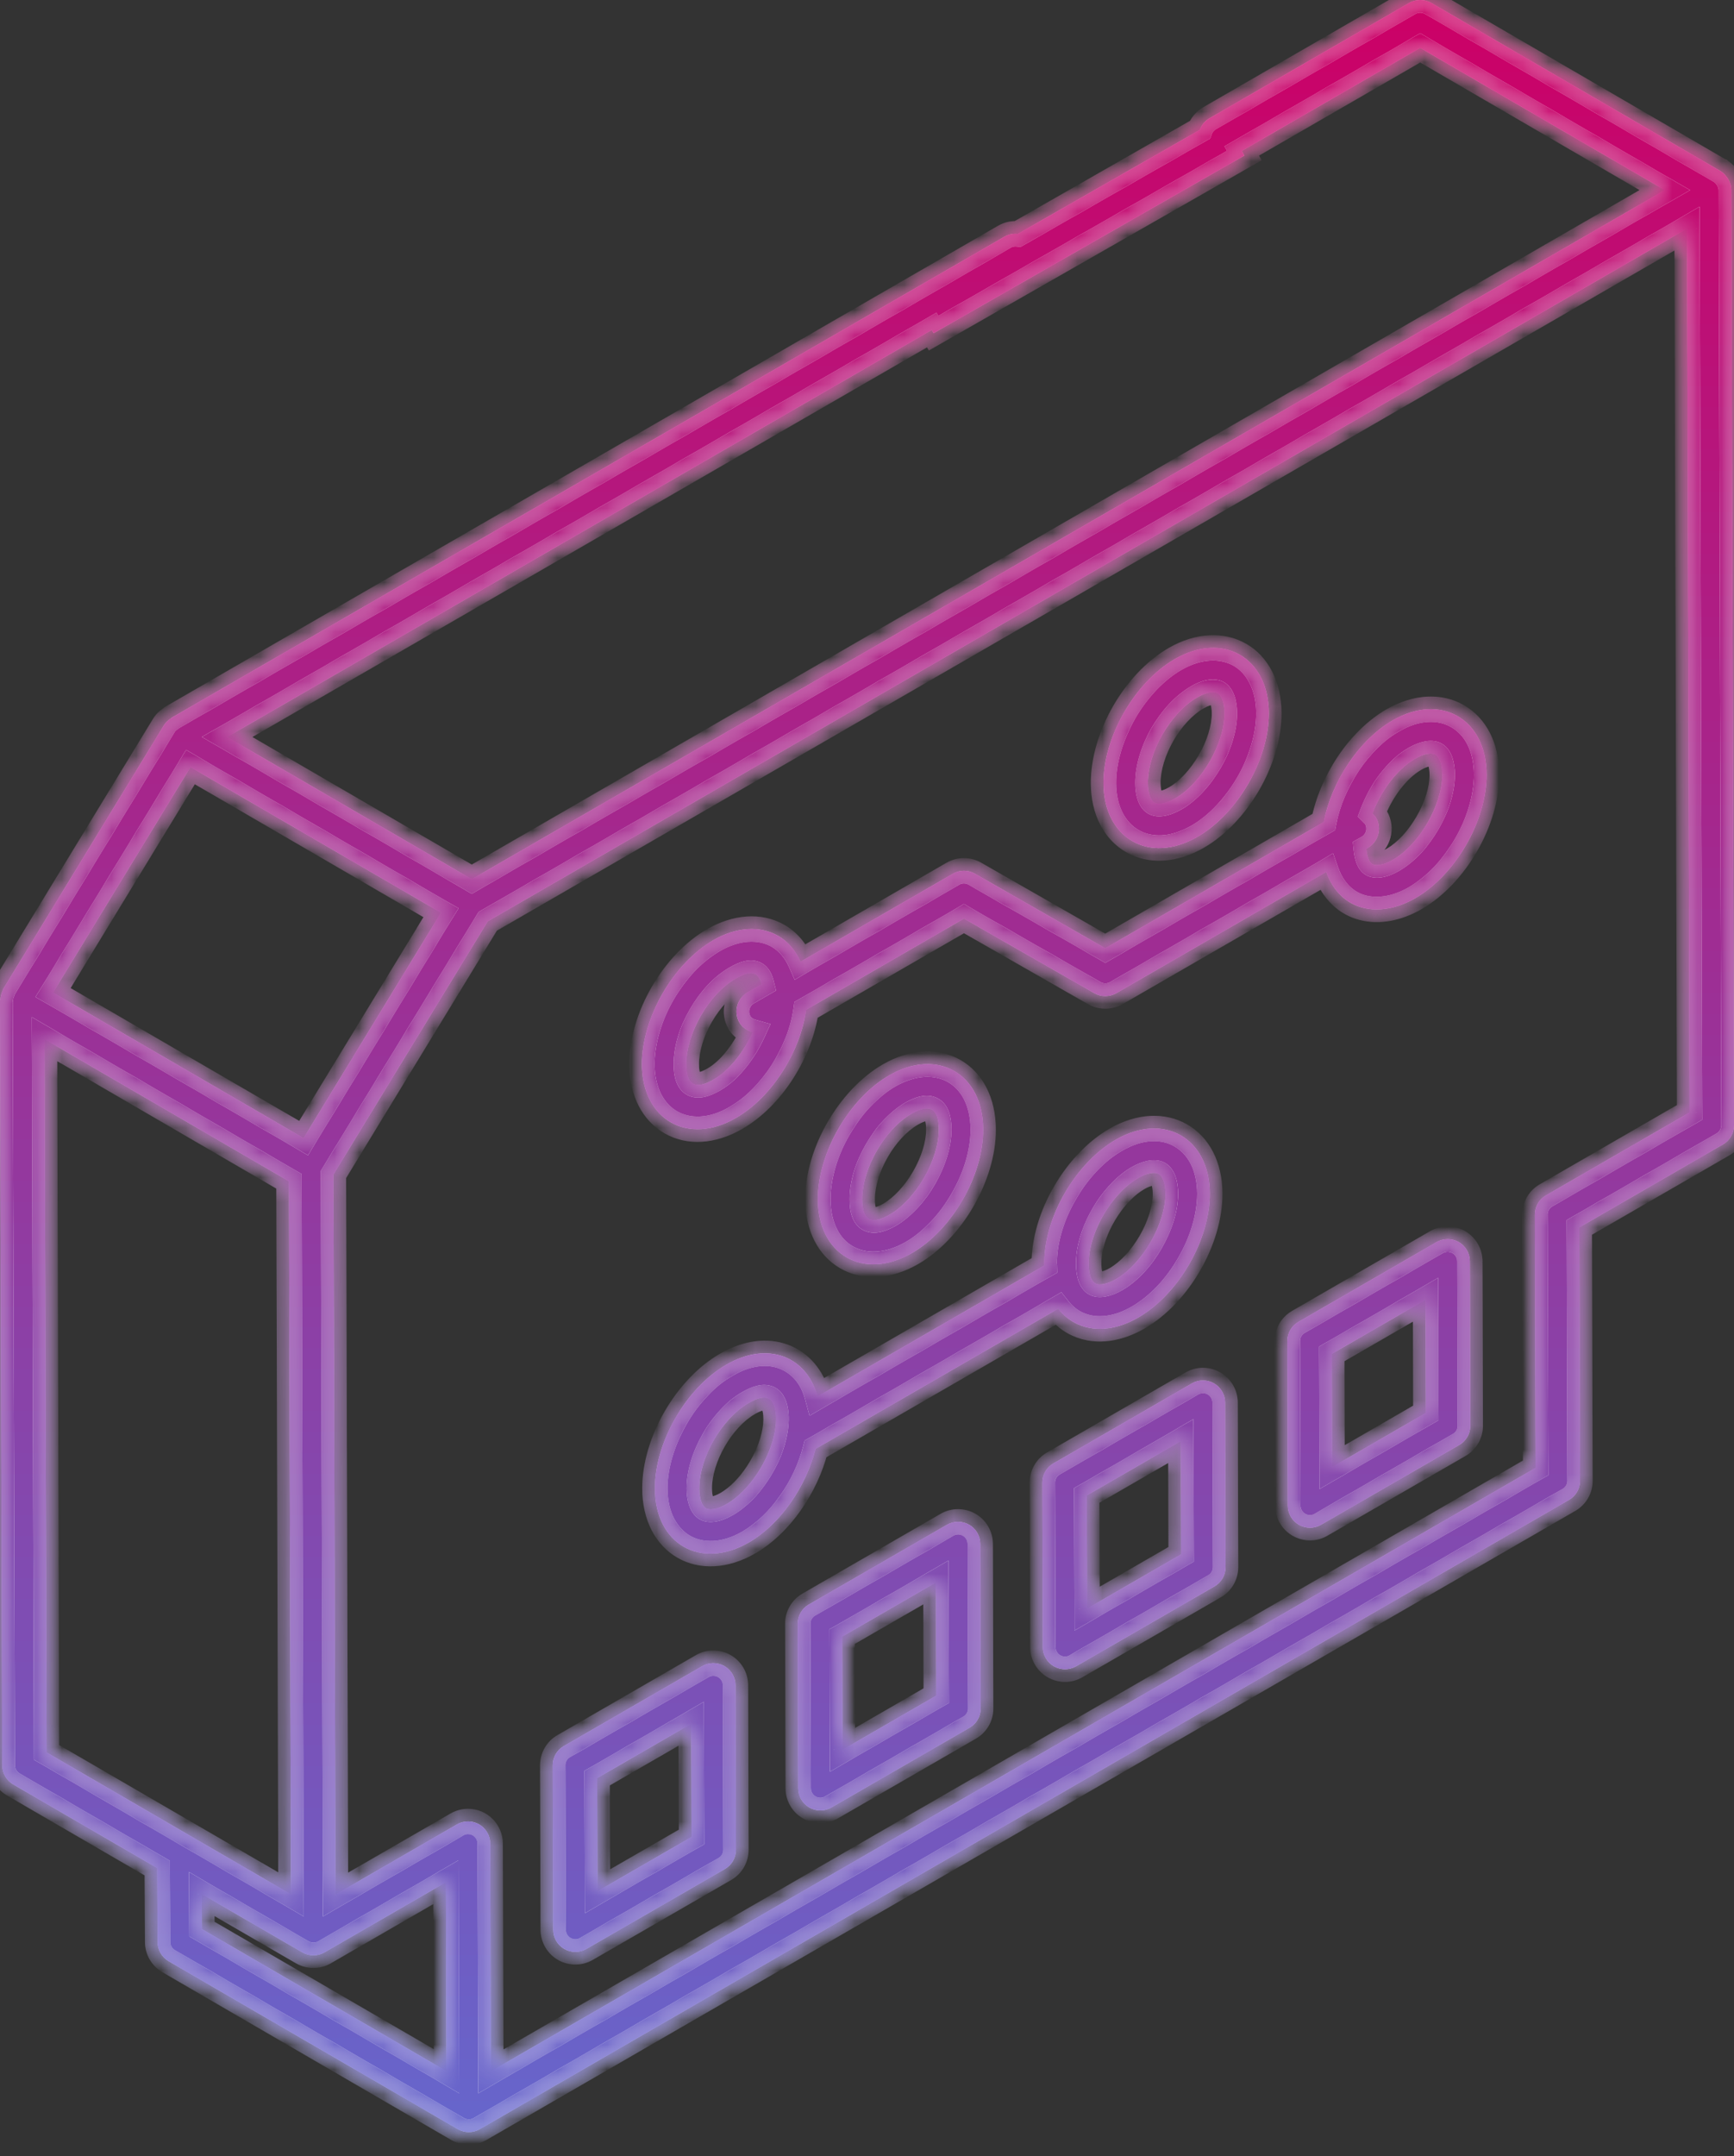
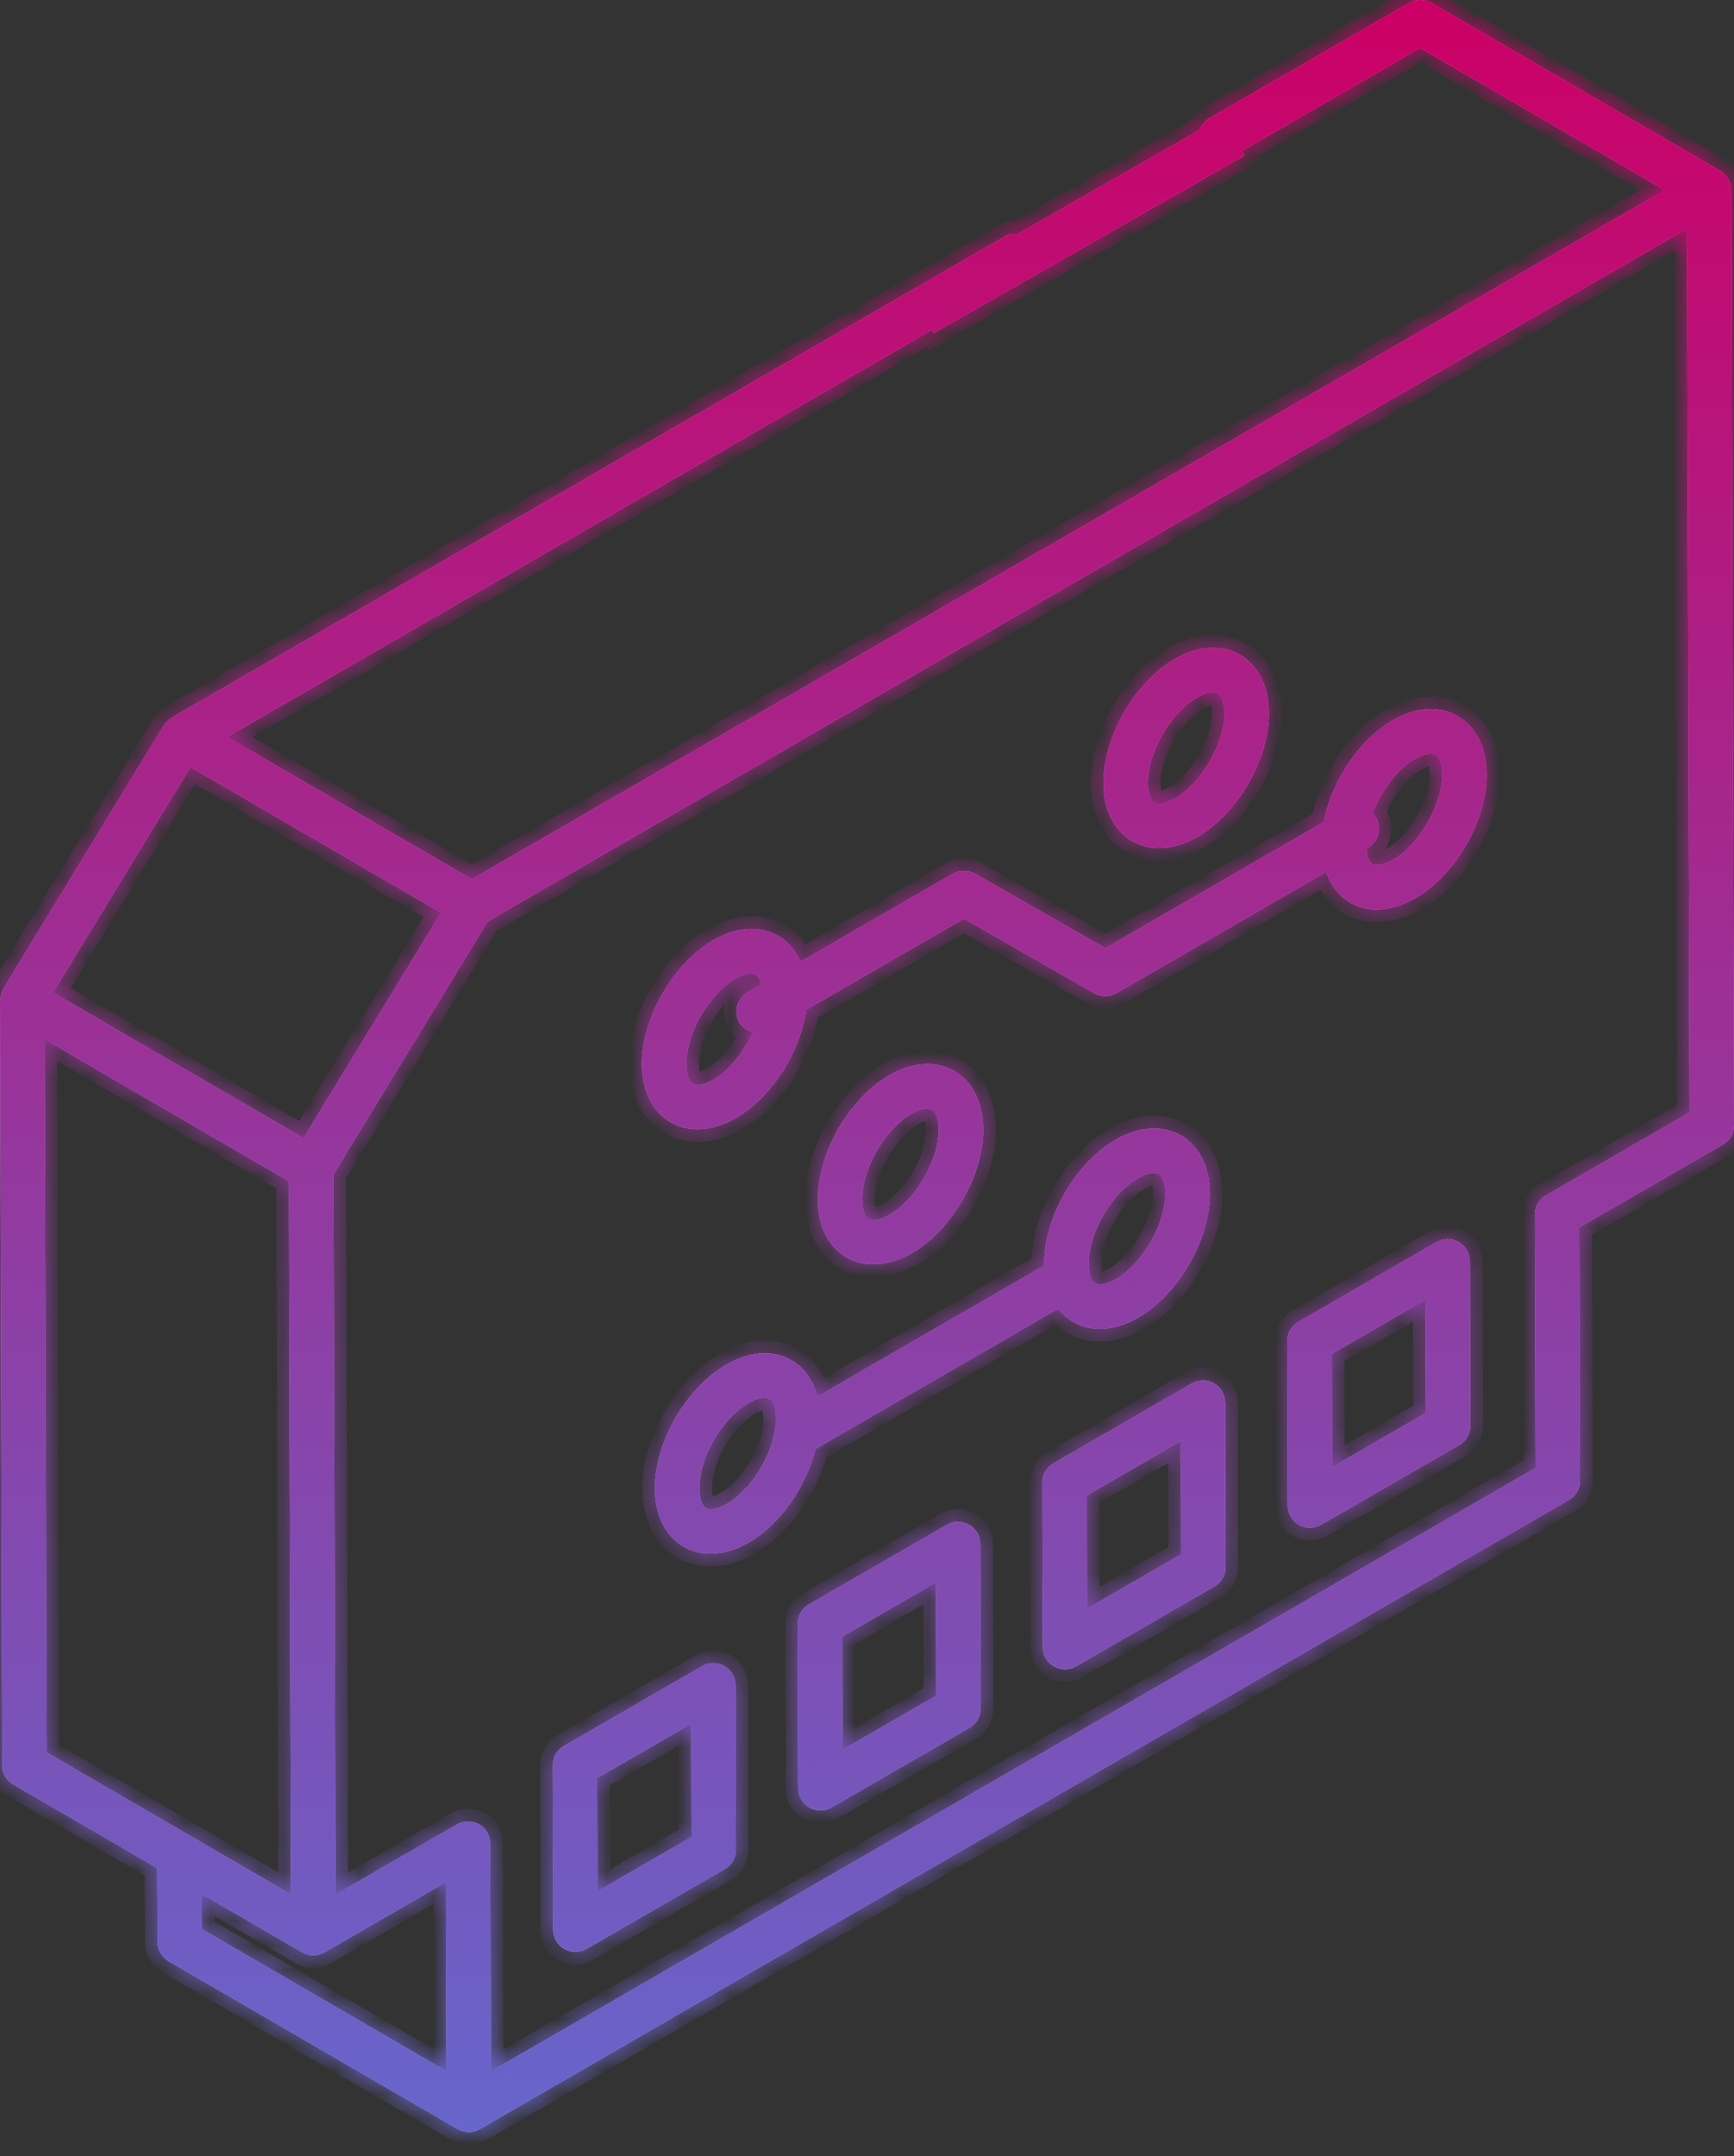
<svg xmlns="http://www.w3.org/2000/svg" width="70" height="87" viewBox="0 0 70 87" fill="none">
  <rect x="0" y="0" width="70" height="87" fill="#333333" stroke="none" />
  <mask id="path-1-inside-1_2128_14488" fill="white">
-     <path fill-rule="evenodd" clip-rule="evenodd" d="M0.535 72.002C0.26 71.841 0.09 71.547 0.089 71.229L0 40.367C0 40.357 0.004 40.347 0.007 40.338L0.007 40.338L0.007 40.338C0.011 40.33 0.014 40.321 0.015 40.312C0.022 40.201 0.051 40.096 0.099 39.994C0.105 39.981 0.109 39.968 0.112 39.955C0.117 39.938 0.122 39.921 0.131 39.906L0.132 39.904L0.132 39.903L6.616 29.269C6.69 29.147 6.792 29.058 6.905 28.986C6.91 28.983 6.914 28.978 6.918 28.973C6.922 28.968 6.927 28.962 6.933 28.959L40.544 9.553C40.715 9.454 40.906 9.418 41.089 9.438L48.437 5.239C48.506 5.048 48.641 4.879 48.831 4.77L56.885 0.119C57.163 -0.04 57.505 -0.04 57.784 0.121L69.442 6.896L69.442 6.896L69.443 6.896L69.444 6.897L69.445 6.898L69.447 6.899C69.626 7.003 69.891 7.304 69.892 7.671L70 45.402C70.001 45.723 69.83 46.02 69.552 46.179L63.756 49.526L63.785 59.746C63.786 60.066 63.615 60.363 63.337 60.523C63.157 60.626 20.907 85.017 19.374 85.91C19.101 86.069 18.758 86.073 18.476 85.91L6.808 79.135C6.534 78.975 6.364 78.681 6.362 78.365L6.347 75.377L0.535 72.002ZM50.127 6.091L50.233 6.276L37.688 13.445L37.613 13.315L9.169 29.738L19.046 35.477L67.208 7.671L57.332 1.931L50.127 6.091ZM17.803 36.828L7.689 30.951L2.141 40.051L12.256 45.924L17.803 36.828ZM11.665 47.665L1.797 41.929L1.88 70.711L11.747 76.44L11.665 47.665ZM12.204 78.778L8.145 76.425L8.152 77.841L18.023 83.574L18 75.948L13.101 78.778C12.963 78.858 12.808 78.898 12.653 78.898C12.498 78.898 12.343 78.858 12.204 78.778ZM61.962 49.011C61.961 48.691 62.132 48.394 62.41 48.234L68.206 44.888L68.105 9.223L61.584 12.988L19.69 37.175L13.46 47.392L13.545 76.447L18.445 73.618C18.583 73.537 18.738 73.497 18.893 73.497C19.392 73.497 19.788 73.901 19.789 74.392L19.817 83.581L61.991 59.231L61.962 49.011ZM28.347 67.23C28.623 67.069 28.965 67.07 29.243 67.228C29.519 67.387 29.691 67.683 29.692 68.003L29.71 74.638C29.711 74.959 29.54 75.256 29.262 75.416L23.676 78.639C23.399 78.801 23.059 78.8 22.781 78.641C22.504 78.482 22.333 78.186 22.332 77.866L22.312 71.233C22.312 70.912 22.482 70.615 22.761 70.455L28.347 67.23ZM24.107 71.747L24.12 76.315L27.916 74.124L27.904 69.554L24.107 71.747ZM39.123 61.525C38.845 61.367 38.503 61.366 38.227 61.527L32.651 64.745C32.373 64.904 32.202 65.202 32.203 65.522L32.222 72.157C32.223 72.478 32.395 72.774 32.671 72.933C32.949 73.091 33.289 73.093 33.567 72.931L39.142 69.713C39.42 69.553 39.591 69.256 39.59 68.935L39.572 62.3C39.571 61.98 39.399 61.684 39.123 61.525ZM34.01 70.607L33.997 66.037L37.784 63.851L37.796 68.421L34.01 70.607ZM48.113 55.824C48.389 55.663 48.731 55.663 49.008 55.822C49.285 55.982 49.456 56.277 49.457 56.598L49.475 63.233C49.476 63.553 49.306 63.851 49.028 64.01L43.442 67.234C43.164 67.395 42.824 67.394 42.546 67.236C42.27 67.076 42.098 66.781 42.097 66.46L42.078 59.827C42.077 59.507 42.248 59.209 42.526 59.05L48.113 55.824ZM43.872 60.342L43.885 64.91L47.681 62.718L47.669 58.148L43.872 60.342ZM58.888 50.118C58.61 49.96 58.268 49.96 57.992 50.12L52.417 53.338C52.139 53.498 51.968 53.795 51.969 54.115L51.987 60.751C51.988 61.071 52.16 61.367 52.436 61.526C52.714 61.684 53.054 61.686 53.331 61.524L58.907 58.306C59.185 58.146 59.356 57.849 59.355 57.528L59.336 50.893C59.336 50.573 59.164 50.277 58.888 50.118ZM53.775 59.2L53.763 54.63L57.548 52.444L57.561 57.014L53.775 59.2ZM51.222 28.777C51.228 30.639 49.964 32.828 48.345 33.764C46.387 34.895 44.552 33.827 44.547 31.602C44.542 29.729 45.81 27.527 47.433 26.59C49.383 25.469 51.217 26.539 51.222 28.777ZM48.966 27.93C48.795 27.93 48.568 28.004 48.329 28.142C47.247 28.766 46.336 30.348 46.339 31.597C46.34 31.99 46.442 32.293 46.604 32.386C46.733 32.462 47.024 32.455 47.449 32.211C48.508 31.6 49.434 29.997 49.43 28.783C49.429 28.38 49.324 28.07 49.158 27.974C49.107 27.945 49.041 27.93 48.966 27.93ZM36.815 50.561C38.433 49.624 39.695 47.435 39.69 45.576C39.685 43.301 37.825 42.277 35.902 43.388C34.278 44.325 33.01 46.526 33.016 48.399C33.021 50.618 34.846 51.696 36.815 50.561ZM36.798 44.939C37.512 44.53 37.895 44.687 37.898 45.58C37.901 46.794 36.976 48.397 35.917 49.01C35.215 49.413 34.81 49.296 34.808 48.396C34.804 47.146 35.715 45.564 36.798 44.939ZM43.51 53.434C43.196 53.294 42.931 53.079 42.718 52.808L32.926 58.461C32.532 60.001 31.492 61.511 30.235 62.236C28.286 63.363 26.443 62.312 26.438 60.064C26.432 58.197 27.7 56 29.324 55.064C31.01 54.09 32.576 54.748 33.002 56.35L42.162 51.061C42.162 51.057 42.161 51.053 42.161 51.049C42.16 51.042 42.159 51.035 42.158 51.027C42.158 51.024 42.157 51.021 42.157 51.018C42.156 51.014 42.156 51.009 42.155 51.005C42.155 51 42.155 50.996 42.155 50.991C42.148 49.089 43.445 46.911 45.041 45.989C46.989 44.863 48.833 45.924 48.839 48.161C48.844 50.029 47.576 52.225 45.953 53.161C45.199 53.599 44.306 53.791 43.51 53.434ZM45.938 47.54C45.022 48.07 44.184 49.343 43.99 50.501C43.924 50.889 43.903 51.649 44.239 51.798C44.372 51.856 44.658 51.84 45.056 51.611C46.12 50.996 47.05 49.386 47.047 48.165C47.046 47.769 46.943 47.465 46.778 47.37C46.61 47.274 46.287 47.338 45.938 47.54ZM28.497 60.859C28.628 60.933 28.918 60.926 29.339 60.686C30.256 60.156 31.095 58.878 31.288 57.716C31.334 57.44 31.351 57.13 31.291 56.858C31.199 56.432 30.952 56.192 30.22 56.615C29.137 57.24 28.226 58.816 28.23 60.061C28.231 60.458 28.334 60.764 28.497 60.859ZM56.225 29.066C54.858 29.856 53.754 31.541 53.438 33.171L44.619 38.263L39.358 35.255C39.08 35.096 38.739 35.098 38.465 35.257L32.317 38.806C32.117 38.359 31.818 37.996 31.418 37.766C30.677 37.34 29.724 37.404 28.8 37.935C27.177 38.873 25.909 41.074 25.914 42.947C25.92 45.182 27.767 46.238 29.712 45.108C31.154 44.277 32.307 42.452 32.541 40.746L38.915 37.066L44.176 40.074C44.452 40.233 44.793 40.228 45.069 40.073L53.539 35.182C54.113 36.789 55.694 37.074 57.137 36.24C58.755 35.307 60.018 33.116 60.013 31.255C60.008 29.006 58.164 27.948 56.225 29.066ZM28.815 43.557C28.082 43.981 27.708 43.805 27.706 42.943C27.703 41.693 28.614 40.112 29.696 39.488C30.444 39.057 30.642 39.324 30.739 39.718L30.18 40.04C29.752 40.288 29.605 40.836 29.852 41.264C29.974 41.474 30.174 41.588 30.39 41.65C30.024 42.443 29.458 43.185 28.815 43.557ZM56.24 34.688C55.815 34.931 55.526 34.937 55.397 34.863C55.262 34.785 55.185 34.546 55.156 34.249L55.219 34.213C55.648 33.965 55.795 33.417 55.547 32.989C55.519 32.94 55.481 32.903 55.443 32.865C55.43 32.853 55.417 32.841 55.405 32.828C55.748 31.921 56.383 31.045 57.121 30.619C57.465 30.42 57.781 30.354 57.948 30.451C58.115 30.547 58.22 30.857 58.221 31.26C58.224 32.476 57.299 34.077 56.24 34.688Z" />
+     <path fill-rule="evenodd" clip-rule="evenodd" d="M0.535 72.002C0.26 71.841 0.09 71.547 0.089 71.229L0 40.367C0 40.357 0.004 40.347 0.007 40.338L0.007 40.338L0.007 40.338C0.011 40.33 0.014 40.321 0.015 40.312C0.022 40.201 0.051 40.096 0.099 39.994C0.105 39.981 0.109 39.968 0.112 39.955C0.117 39.938 0.122 39.921 0.131 39.906L0.132 39.904L0.132 39.903L6.616 29.269C6.69 29.147 6.792 29.058 6.905 28.986C6.91 28.983 6.914 28.978 6.918 28.973C6.922 28.968 6.927 28.962 6.933 28.959L40.544 9.553C40.715 9.454 40.906 9.418 41.089 9.438L48.437 5.239C48.506 5.048 48.641 4.879 48.831 4.77L56.885 0.119C57.163 -0.04 57.505 -0.04 57.784 0.121L69.442 6.896L69.442 6.896L69.443 6.896L69.444 6.897L69.445 6.898L69.447 6.899C69.626 7.003 69.891 7.304 69.892 7.671L70 45.402C70.001 45.723 69.83 46.02 69.552 46.179L63.756 49.526L63.785 59.746C63.786 60.066 63.615 60.363 63.337 60.523C63.157 60.626 20.907 85.017 19.374 85.91C19.101 86.069 18.758 86.073 18.476 85.91L6.808 79.135C6.534 78.975 6.364 78.681 6.362 78.365L6.347 75.377L0.535 72.002ZM50.127 6.091L50.233 6.276L37.688 13.445L37.613 13.315L9.169 29.738L19.046 35.477L67.208 7.671L57.332 1.931L50.127 6.091ZM17.803 36.828L7.689 30.951L2.141 40.051L12.256 45.924L17.803 36.828ZM11.665 47.665L1.797 41.929L1.88 70.711L11.747 76.44L11.665 47.665ZM12.204 78.778L8.145 76.425L8.152 77.841L18.023 83.574L18 75.948L13.101 78.778C12.963 78.858 12.808 78.898 12.653 78.898C12.498 78.898 12.343 78.858 12.204 78.778ZM61.962 49.011C61.961 48.691 62.132 48.394 62.41 48.234L68.206 44.888L68.105 9.223L61.584 12.988L19.69 37.175L13.46 47.392L13.545 76.447L18.445 73.618C18.583 73.537 18.738 73.497 18.893 73.497C19.392 73.497 19.788 73.901 19.789 74.392L19.817 83.581L61.991 59.231L61.962 49.011ZM28.347 67.23C28.623 67.069 28.965 67.07 29.243 67.228C29.519 67.387 29.691 67.683 29.692 68.003L29.71 74.638C29.711 74.959 29.54 75.256 29.262 75.416L23.676 78.639C22.504 78.482 22.333 78.186 22.332 77.866L22.312 71.233C22.312 70.912 22.482 70.615 22.761 70.455L28.347 67.23ZM24.107 71.747L24.12 76.315L27.916 74.124L27.904 69.554L24.107 71.747ZM39.123 61.525C38.845 61.367 38.503 61.366 38.227 61.527L32.651 64.745C32.373 64.904 32.202 65.202 32.203 65.522L32.222 72.157C32.223 72.478 32.395 72.774 32.671 72.933C32.949 73.091 33.289 73.093 33.567 72.931L39.142 69.713C39.42 69.553 39.591 69.256 39.59 68.935L39.572 62.3C39.571 61.98 39.399 61.684 39.123 61.525ZM34.01 70.607L33.997 66.037L37.784 63.851L37.796 68.421L34.01 70.607ZM48.113 55.824C48.389 55.663 48.731 55.663 49.008 55.822C49.285 55.982 49.456 56.277 49.457 56.598L49.475 63.233C49.476 63.553 49.306 63.851 49.028 64.01L43.442 67.234C43.164 67.395 42.824 67.394 42.546 67.236C42.27 67.076 42.098 66.781 42.097 66.46L42.078 59.827C42.077 59.507 42.248 59.209 42.526 59.05L48.113 55.824ZM43.872 60.342L43.885 64.91L47.681 62.718L47.669 58.148L43.872 60.342ZM58.888 50.118C58.61 49.96 58.268 49.96 57.992 50.12L52.417 53.338C52.139 53.498 51.968 53.795 51.969 54.115L51.987 60.751C51.988 61.071 52.16 61.367 52.436 61.526C52.714 61.684 53.054 61.686 53.331 61.524L58.907 58.306C59.185 58.146 59.356 57.849 59.355 57.528L59.336 50.893C59.336 50.573 59.164 50.277 58.888 50.118ZM53.775 59.2L53.763 54.63L57.548 52.444L57.561 57.014L53.775 59.2ZM51.222 28.777C51.228 30.639 49.964 32.828 48.345 33.764C46.387 34.895 44.552 33.827 44.547 31.602C44.542 29.729 45.81 27.527 47.433 26.59C49.383 25.469 51.217 26.539 51.222 28.777ZM48.966 27.93C48.795 27.93 48.568 28.004 48.329 28.142C47.247 28.766 46.336 30.348 46.339 31.597C46.34 31.99 46.442 32.293 46.604 32.386C46.733 32.462 47.024 32.455 47.449 32.211C48.508 31.6 49.434 29.997 49.43 28.783C49.429 28.38 49.324 28.07 49.158 27.974C49.107 27.945 49.041 27.93 48.966 27.93ZM36.815 50.561C38.433 49.624 39.695 47.435 39.69 45.576C39.685 43.301 37.825 42.277 35.902 43.388C34.278 44.325 33.01 46.526 33.016 48.399C33.021 50.618 34.846 51.696 36.815 50.561ZM36.798 44.939C37.512 44.53 37.895 44.687 37.898 45.58C37.901 46.794 36.976 48.397 35.917 49.01C35.215 49.413 34.81 49.296 34.808 48.396C34.804 47.146 35.715 45.564 36.798 44.939ZM43.51 53.434C43.196 53.294 42.931 53.079 42.718 52.808L32.926 58.461C32.532 60.001 31.492 61.511 30.235 62.236C28.286 63.363 26.443 62.312 26.438 60.064C26.432 58.197 27.7 56 29.324 55.064C31.01 54.09 32.576 54.748 33.002 56.35L42.162 51.061C42.162 51.057 42.161 51.053 42.161 51.049C42.16 51.042 42.159 51.035 42.158 51.027C42.158 51.024 42.157 51.021 42.157 51.018C42.156 51.014 42.156 51.009 42.155 51.005C42.155 51 42.155 50.996 42.155 50.991C42.148 49.089 43.445 46.911 45.041 45.989C46.989 44.863 48.833 45.924 48.839 48.161C48.844 50.029 47.576 52.225 45.953 53.161C45.199 53.599 44.306 53.791 43.51 53.434ZM45.938 47.54C45.022 48.07 44.184 49.343 43.99 50.501C43.924 50.889 43.903 51.649 44.239 51.798C44.372 51.856 44.658 51.84 45.056 51.611C46.12 50.996 47.05 49.386 47.047 48.165C47.046 47.769 46.943 47.465 46.778 47.37C46.61 47.274 46.287 47.338 45.938 47.54ZM28.497 60.859C28.628 60.933 28.918 60.926 29.339 60.686C30.256 60.156 31.095 58.878 31.288 57.716C31.334 57.44 31.351 57.13 31.291 56.858C31.199 56.432 30.952 56.192 30.22 56.615C29.137 57.24 28.226 58.816 28.23 60.061C28.231 60.458 28.334 60.764 28.497 60.859ZM56.225 29.066C54.858 29.856 53.754 31.541 53.438 33.171L44.619 38.263L39.358 35.255C39.08 35.096 38.739 35.098 38.465 35.257L32.317 38.806C32.117 38.359 31.818 37.996 31.418 37.766C30.677 37.34 29.724 37.404 28.8 37.935C27.177 38.873 25.909 41.074 25.914 42.947C25.92 45.182 27.767 46.238 29.712 45.108C31.154 44.277 32.307 42.452 32.541 40.746L38.915 37.066L44.176 40.074C44.452 40.233 44.793 40.228 45.069 40.073L53.539 35.182C54.113 36.789 55.694 37.074 57.137 36.24C58.755 35.307 60.018 33.116 60.013 31.255C60.008 29.006 58.164 27.948 56.225 29.066ZM28.815 43.557C28.082 43.981 27.708 43.805 27.706 42.943C27.703 41.693 28.614 40.112 29.696 39.488C30.444 39.057 30.642 39.324 30.739 39.718L30.18 40.04C29.752 40.288 29.605 40.836 29.852 41.264C29.974 41.474 30.174 41.588 30.39 41.65C30.024 42.443 29.458 43.185 28.815 43.557ZM56.24 34.688C55.815 34.931 55.526 34.937 55.397 34.863C55.262 34.785 55.185 34.546 55.156 34.249L55.219 34.213C55.648 33.965 55.795 33.417 55.547 32.989C55.519 32.94 55.481 32.903 55.443 32.865C55.43 32.853 55.417 32.841 55.405 32.828C55.748 31.921 56.383 31.045 57.121 30.619C57.465 30.42 57.781 30.354 57.948 30.451C58.115 30.547 58.22 30.857 58.221 31.26C58.224 32.476 57.299 34.077 56.24 34.688Z" />
  </mask>
  <path fill-rule="evenodd" clip-rule="evenodd" d="M0.535 72.002C0.26 71.841 0.09 71.547 0.089 71.229L0 40.367C0 40.357 0.004 40.347 0.007 40.338L0.007 40.338L0.007 40.338C0.011 40.33 0.014 40.321 0.015 40.312C0.022 40.201 0.051 40.096 0.099 39.994C0.105 39.981 0.109 39.968 0.112 39.955C0.117 39.938 0.122 39.921 0.131 39.906L0.132 39.904L0.132 39.903L6.616 29.269C6.69 29.147 6.792 29.058 6.905 28.986C6.91 28.983 6.914 28.978 6.918 28.973C6.922 28.968 6.927 28.962 6.933 28.959L40.544 9.553C40.715 9.454 40.906 9.418 41.089 9.438L48.437 5.239C48.506 5.048 48.641 4.879 48.831 4.77L56.885 0.119C57.163 -0.04 57.505 -0.04 57.784 0.121L69.442 6.896L69.442 6.896L69.443 6.896L69.444 6.897L69.445 6.898L69.447 6.899C69.626 7.003 69.891 7.304 69.892 7.671L70 45.402C70.001 45.723 69.83 46.02 69.552 46.179L63.756 49.526L63.785 59.746C63.786 60.066 63.615 60.363 63.337 60.523C63.157 60.626 20.907 85.017 19.374 85.91C19.101 86.069 18.758 86.073 18.476 85.91L6.808 79.135C6.534 78.975 6.364 78.681 6.362 78.365L6.347 75.377L0.535 72.002ZM50.127 6.091L50.233 6.276L37.688 13.445L37.613 13.315L9.169 29.738L19.046 35.477L67.208 7.671L57.332 1.931L50.127 6.091ZM17.803 36.828L7.689 30.951L2.141 40.051L12.256 45.924L17.803 36.828ZM11.665 47.665L1.797 41.929L1.88 70.711L11.747 76.44L11.665 47.665ZM12.204 78.778L8.145 76.425L8.152 77.841L18.023 83.574L18 75.948L13.101 78.778C12.963 78.858 12.808 78.898 12.653 78.898C12.498 78.898 12.343 78.858 12.204 78.778ZM61.962 49.011C61.961 48.691 62.132 48.394 62.41 48.234L68.206 44.888L68.105 9.223L61.584 12.988L19.69 37.175L13.46 47.392L13.545 76.447L18.445 73.618C18.583 73.537 18.738 73.497 18.893 73.497C19.392 73.497 19.788 73.901 19.789 74.392L19.817 83.581L61.991 59.231L61.962 49.011ZM28.347 67.23C28.623 67.069 28.965 67.07 29.243 67.228C29.519 67.387 29.691 67.683 29.692 68.003L29.71 74.638C29.711 74.959 29.54 75.256 29.262 75.416L23.676 78.639C23.399 78.801 23.059 78.8 22.781 78.641C22.504 78.482 22.333 78.186 22.332 77.866L22.312 71.233C22.312 70.912 22.482 70.615 22.761 70.455L28.347 67.23ZM24.107 71.747L24.12 76.315L27.916 74.124L27.904 69.554L24.107 71.747ZM39.123 61.525C38.845 61.367 38.503 61.366 38.227 61.527L32.651 64.745C32.373 64.904 32.202 65.202 32.203 65.522L32.222 72.157C32.223 72.478 32.395 72.774 32.671 72.933C32.949 73.091 33.289 73.093 33.567 72.931L39.142 69.713C39.42 69.553 39.591 69.256 39.59 68.935L39.572 62.3C39.571 61.98 39.399 61.684 39.123 61.525ZM34.01 70.607L33.997 66.037L37.784 63.851L37.796 68.421L34.01 70.607ZM48.113 55.824C48.389 55.663 48.731 55.663 49.008 55.822C49.285 55.982 49.456 56.277 49.457 56.598L49.475 63.233C49.476 63.553 49.306 63.851 49.028 64.01L43.442 67.234C43.164 67.395 42.824 67.394 42.546 67.236C42.27 67.076 42.098 66.781 42.097 66.46L42.078 59.827C42.077 59.507 42.248 59.209 42.526 59.05L48.113 55.824ZM43.872 60.342L43.885 64.91L47.681 62.718L47.669 58.148L43.872 60.342ZM58.888 50.118C58.61 49.96 58.268 49.96 57.992 50.12L52.417 53.338C52.139 53.498 51.968 53.795 51.969 54.115L51.987 60.751C51.988 61.071 52.16 61.367 52.436 61.526C52.714 61.684 53.054 61.686 53.331 61.524L58.907 58.306C59.185 58.146 59.356 57.849 59.355 57.528L59.336 50.893C59.336 50.573 59.164 50.277 58.888 50.118ZM53.775 59.2L53.763 54.63L57.548 52.444L57.561 57.014L53.775 59.2ZM51.222 28.777C51.228 30.639 49.964 32.828 48.345 33.764C46.387 34.895 44.552 33.827 44.547 31.602C44.542 29.729 45.81 27.527 47.433 26.59C49.383 25.469 51.217 26.539 51.222 28.777ZM48.966 27.93C48.795 27.93 48.568 28.004 48.329 28.142C47.247 28.766 46.336 30.348 46.339 31.597C46.34 31.99 46.442 32.293 46.604 32.386C46.733 32.462 47.024 32.455 47.449 32.211C48.508 31.6 49.434 29.997 49.43 28.783C49.429 28.38 49.324 28.07 49.158 27.974C49.107 27.945 49.041 27.93 48.966 27.93ZM36.815 50.561C38.433 49.624 39.695 47.435 39.69 45.576C39.685 43.301 37.825 42.277 35.902 43.388C34.278 44.325 33.01 46.526 33.016 48.399C33.021 50.618 34.846 51.696 36.815 50.561ZM36.798 44.939C37.512 44.53 37.895 44.687 37.898 45.58C37.901 46.794 36.976 48.397 35.917 49.01C35.215 49.413 34.81 49.296 34.808 48.396C34.804 47.146 35.715 45.564 36.798 44.939ZM43.51 53.434C43.196 53.294 42.931 53.079 42.718 52.808L32.926 58.461C32.532 60.001 31.492 61.511 30.235 62.236C28.286 63.363 26.443 62.312 26.438 60.064C26.432 58.197 27.7 56 29.324 55.064C31.01 54.09 32.576 54.748 33.002 56.35L42.162 51.061C42.162 51.057 42.161 51.053 42.161 51.049C42.16 51.042 42.159 51.035 42.158 51.027C42.158 51.024 42.157 51.021 42.157 51.018C42.156 51.014 42.156 51.009 42.155 51.005C42.155 51 42.155 50.996 42.155 50.991C42.148 49.089 43.445 46.911 45.041 45.989C46.989 44.863 48.833 45.924 48.839 48.161C48.844 50.029 47.576 52.225 45.953 53.161C45.199 53.599 44.306 53.791 43.51 53.434ZM45.938 47.54C45.022 48.07 44.184 49.343 43.99 50.501C43.924 50.889 43.903 51.649 44.239 51.798C44.372 51.856 44.658 51.84 45.056 51.611C46.12 50.996 47.05 49.386 47.047 48.165C47.046 47.769 46.943 47.465 46.778 47.37C46.61 47.274 46.287 47.338 45.938 47.54ZM28.497 60.859C28.628 60.933 28.918 60.926 29.339 60.686C30.256 60.156 31.095 58.878 31.288 57.716C31.334 57.44 31.351 57.13 31.291 56.858C31.199 56.432 30.952 56.192 30.22 56.615C29.137 57.24 28.226 58.816 28.23 60.061C28.231 60.458 28.334 60.764 28.497 60.859ZM56.225 29.066C54.858 29.856 53.754 31.541 53.438 33.171L44.619 38.263L39.358 35.255C39.08 35.096 38.739 35.098 38.465 35.257L32.317 38.806C32.117 38.359 31.818 37.996 31.418 37.766C30.677 37.34 29.724 37.404 28.8 37.935C27.177 38.873 25.909 41.074 25.914 42.947C25.92 45.182 27.767 46.238 29.712 45.108C31.154 44.277 32.307 42.452 32.541 40.746L38.915 37.066L44.176 40.074C44.452 40.233 44.793 40.228 45.069 40.073L53.539 35.182C54.113 36.789 55.694 37.074 57.137 36.24C58.755 35.307 60.018 33.116 60.013 31.255C60.008 29.006 58.164 27.948 56.225 29.066ZM28.815 43.557C28.082 43.981 27.708 43.805 27.706 42.943C27.703 41.693 28.614 40.112 29.696 39.488C30.444 39.057 30.642 39.324 30.739 39.718L30.18 40.04C29.752 40.288 29.605 40.836 29.852 41.264C29.974 41.474 30.174 41.588 30.39 41.65C30.024 42.443 29.458 43.185 28.815 43.557ZM56.24 34.688C55.815 34.931 55.526 34.937 55.397 34.863C55.262 34.785 55.185 34.546 55.156 34.249L55.219 34.213C55.648 33.965 55.795 33.417 55.547 32.989C55.519 32.94 55.481 32.903 55.443 32.865C55.43 32.853 55.417 32.841 55.405 32.828C55.748 31.921 56.383 31.045 57.121 30.619C57.465 30.42 57.781 30.354 57.948 30.451C58.115 30.547 58.22 30.857 58.221 31.26C58.224 32.476 57.299 34.077 56.24 34.688Z" fill="white" />
  <path fill-rule="evenodd" clip-rule="evenodd" d="M0.535 72.002C0.26 71.841 0.09 71.547 0.089 71.229L0 40.367C0 40.357 0.004 40.347 0.007 40.338L0.007 40.338L0.007 40.338C0.011 40.33 0.014 40.321 0.015 40.312C0.022 40.201 0.051 40.096 0.099 39.994C0.105 39.981 0.109 39.968 0.112 39.955C0.117 39.938 0.122 39.921 0.131 39.906L0.132 39.904L0.132 39.903L6.616 29.269C6.69 29.147 6.792 29.058 6.905 28.986C6.91 28.983 6.914 28.978 6.918 28.973C6.922 28.968 6.927 28.962 6.933 28.959L40.544 9.553C40.715 9.454 40.906 9.418 41.089 9.438L48.437 5.239C48.506 5.048 48.641 4.879 48.831 4.77L56.885 0.119C57.163 -0.04 57.505 -0.04 57.784 0.121L69.442 6.896L69.442 6.896L69.443 6.896L69.444 6.897L69.445 6.898L69.447 6.899C69.626 7.003 69.891 7.304 69.892 7.671L70 45.402C70.001 45.723 69.83 46.02 69.552 46.179L63.756 49.526L63.785 59.746C63.786 60.066 63.615 60.363 63.337 60.523C63.157 60.626 20.907 85.017 19.374 85.91C19.101 86.069 18.758 86.073 18.476 85.91L6.808 79.135C6.534 78.975 6.364 78.681 6.362 78.365L6.347 75.377L0.535 72.002ZM50.127 6.091L50.233 6.276L37.688 13.445L37.613 13.315L9.169 29.738L19.046 35.477L67.208 7.671L57.332 1.931L50.127 6.091ZM17.803 36.828L7.689 30.951L2.141 40.051L12.256 45.924L17.803 36.828ZM11.665 47.665L1.797 41.929L1.88 70.711L11.747 76.44L11.665 47.665ZM12.204 78.778L8.145 76.425L8.152 77.841L18.023 83.574L18 75.948L13.101 78.778C12.963 78.858 12.808 78.898 12.653 78.898C12.498 78.898 12.343 78.858 12.204 78.778ZM61.962 49.011C61.961 48.691 62.132 48.394 62.41 48.234L68.206 44.888L68.105 9.223L61.584 12.988L19.69 37.175L13.46 47.392L13.545 76.447L18.445 73.618C18.583 73.537 18.738 73.497 18.893 73.497C19.392 73.497 19.788 73.901 19.789 74.392L19.817 83.581L61.991 59.231L61.962 49.011ZM28.347 67.23C28.623 67.069 28.965 67.07 29.243 67.228C29.519 67.387 29.691 67.683 29.692 68.003L29.71 74.638C29.711 74.959 29.54 75.256 29.262 75.416L23.676 78.639C23.399 78.801 23.059 78.8 22.781 78.641C22.504 78.482 22.333 78.186 22.332 77.866L22.312 71.233C22.312 70.912 22.482 70.615 22.761 70.455L28.347 67.23ZM24.107 71.747L24.12 76.315L27.916 74.124L27.904 69.554L24.107 71.747ZM39.123 61.525C38.845 61.367 38.503 61.366 38.227 61.527L32.651 64.745C32.373 64.904 32.202 65.202 32.203 65.522L32.222 72.157C32.223 72.478 32.395 72.774 32.671 72.933C32.949 73.091 33.289 73.093 33.567 72.931L39.142 69.713C39.42 69.553 39.591 69.256 39.59 68.935L39.572 62.3C39.571 61.98 39.399 61.684 39.123 61.525ZM34.01 70.607L33.997 66.037L37.784 63.851L37.796 68.421L34.01 70.607ZM48.113 55.824C48.389 55.663 48.731 55.663 49.008 55.822C49.285 55.982 49.456 56.277 49.457 56.598L49.475 63.233C49.476 63.553 49.306 63.851 49.028 64.01L43.442 67.234C43.164 67.395 42.824 67.394 42.546 67.236C42.27 67.076 42.098 66.781 42.097 66.46L42.078 59.827C42.077 59.507 42.248 59.209 42.526 59.05L48.113 55.824ZM43.872 60.342L43.885 64.91L47.681 62.718L47.669 58.148L43.872 60.342ZM58.888 50.118C58.61 49.96 58.268 49.96 57.992 50.12L52.417 53.338C52.139 53.498 51.968 53.795 51.969 54.115L51.987 60.751C51.988 61.071 52.16 61.367 52.436 61.526C52.714 61.684 53.054 61.686 53.331 61.524L58.907 58.306C59.185 58.146 59.356 57.849 59.355 57.528L59.336 50.893C59.336 50.573 59.164 50.277 58.888 50.118ZM53.775 59.2L53.763 54.63L57.548 52.444L57.561 57.014L53.775 59.2ZM51.222 28.777C51.228 30.639 49.964 32.828 48.345 33.764C46.387 34.895 44.552 33.827 44.547 31.602C44.542 29.729 45.81 27.527 47.433 26.59C49.383 25.469 51.217 26.539 51.222 28.777ZM48.966 27.93C48.795 27.93 48.568 28.004 48.329 28.142C47.247 28.766 46.336 30.348 46.339 31.597C46.34 31.99 46.442 32.293 46.604 32.386C46.733 32.462 47.024 32.455 47.449 32.211C48.508 31.6 49.434 29.997 49.43 28.783C49.429 28.38 49.324 28.07 49.158 27.974C49.107 27.945 49.041 27.93 48.966 27.93ZM36.815 50.561C38.433 49.624 39.695 47.435 39.69 45.576C39.685 43.301 37.825 42.277 35.902 43.388C34.278 44.325 33.01 46.526 33.016 48.399C33.021 50.618 34.846 51.696 36.815 50.561ZM36.798 44.939C37.512 44.53 37.895 44.687 37.898 45.58C37.901 46.794 36.976 48.397 35.917 49.01C35.215 49.413 34.81 49.296 34.808 48.396C34.804 47.146 35.715 45.564 36.798 44.939ZM43.51 53.434C43.196 53.294 42.931 53.079 42.718 52.808L32.926 58.461C32.532 60.001 31.492 61.511 30.235 62.236C28.286 63.363 26.443 62.312 26.438 60.064C26.432 58.197 27.7 56 29.324 55.064C31.01 54.09 32.576 54.748 33.002 56.35L42.162 51.061C42.162 51.057 42.161 51.053 42.161 51.049C42.16 51.042 42.159 51.035 42.158 51.027C42.158 51.024 42.157 51.021 42.157 51.018C42.156 51.014 42.156 51.009 42.155 51.005C42.155 51 42.155 50.996 42.155 50.991C42.148 49.089 43.445 46.911 45.041 45.989C46.989 44.863 48.833 45.924 48.839 48.161C48.844 50.029 47.576 52.225 45.953 53.161C45.199 53.599 44.306 53.791 43.51 53.434ZM45.938 47.54C45.022 48.07 44.184 49.343 43.99 50.501C43.924 50.889 43.903 51.649 44.239 51.798C44.372 51.856 44.658 51.84 45.056 51.611C46.12 50.996 47.05 49.386 47.047 48.165C47.046 47.769 46.943 47.465 46.778 47.37C46.61 47.274 46.287 47.338 45.938 47.54ZM28.497 60.859C28.628 60.933 28.918 60.926 29.339 60.686C30.256 60.156 31.095 58.878 31.288 57.716C31.334 57.44 31.351 57.13 31.291 56.858C31.199 56.432 30.952 56.192 30.22 56.615C29.137 57.24 28.226 58.816 28.23 60.061C28.231 60.458 28.334 60.764 28.497 60.859ZM56.225 29.066C54.858 29.856 53.754 31.541 53.438 33.171L44.619 38.263L39.358 35.255C39.08 35.096 38.739 35.098 38.465 35.257L32.317 38.806C32.117 38.359 31.818 37.996 31.418 37.766C30.677 37.34 29.724 37.404 28.8 37.935C27.177 38.873 25.909 41.074 25.914 42.947C25.92 45.182 27.767 46.238 29.712 45.108C31.154 44.277 32.307 42.452 32.541 40.746L38.915 37.066L44.176 40.074C44.452 40.233 44.793 40.228 45.069 40.073L53.539 35.182C54.113 36.789 55.694 37.074 57.137 36.24C58.755 35.307 60.018 33.116 60.013 31.255C60.008 29.006 58.164 27.948 56.225 29.066ZM28.815 43.557C28.082 43.981 27.708 43.805 27.706 42.943C27.703 41.693 28.614 40.112 29.696 39.488C30.444 39.057 30.642 39.324 30.739 39.718L30.18 40.04C29.752 40.288 29.605 40.836 29.852 41.264C29.974 41.474 30.174 41.588 30.39 41.65C30.024 42.443 29.458 43.185 28.815 43.557ZM56.24 34.688C55.815 34.931 55.526 34.937 55.397 34.863C55.262 34.785 55.185 34.546 55.156 34.249L55.219 34.213C55.648 33.965 55.795 33.417 55.547 32.989C55.519 32.94 55.481 32.903 55.443 32.865C55.43 32.853 55.417 32.841 55.405 32.828C55.748 31.921 56.383 31.045 57.121 30.619C57.465 30.42 57.781 30.354 57.948 30.451C58.115 30.547 58.22 30.857 58.221 31.26C58.224 32.476 57.299 34.077 56.24 34.688Z" fill="url(#paint0_linear_2128_14488)" />
-   <path d="M0.089 71.229L0.601 71.228L0.601 71.227L0.089 71.229ZM0.535 72.002L0.276 72.444L0.278 72.445L0.535 72.002ZM0 40.367H-0.511L-0.511 40.368L0 40.367ZM0.007 40.338L0.483 40.527L0.495 40.495L0.503 40.462L0.007 40.338ZM0.007 40.338L0.503 40.462L0.503 40.462L0.007 40.338ZM0.007 40.338L-0.468 40.15L-0.481 40.181L-0.489 40.214L0.007 40.338ZM0.015 40.312L-0.496 40.279L-0.496 40.281L0.015 40.312ZM0.099 39.994L0.562 40.212L0.562 40.21L0.099 39.994ZM0.112 39.955L0.605 40.093L0.605 40.093L0.112 39.955ZM0.131 39.906L0.569 40.17L0.595 40.127L0.612 40.08L0.131 39.906ZM0.132 39.904L-0.349 39.729L-0.349 39.73L0.132 39.904ZM0.132 39.903L-0.304 39.637L-0.331 39.68L-0.348 39.728L0.132 39.903ZM6.616 29.269L6.179 29.002L6.179 29.002L6.616 29.269ZM6.905 28.986L7.178 29.419L7.181 29.417L6.905 28.986ZM6.918 28.973L7.321 29.288L7.321 29.288L6.918 28.973ZM6.933 28.959L6.677 28.516L6.676 28.516L6.933 28.959ZM40.544 9.553L40.8 9.996L40.801 9.995L40.544 9.553ZM41.089 9.438L41.033 9.946L41.198 9.964L41.342 9.882L41.089 9.438ZM48.437 5.239L48.691 5.683L48.853 5.59L48.917 5.414L48.437 5.239ZM48.831 4.77L48.575 4.327L48.575 4.327L48.831 4.77ZM56.885 0.119L56.631 -0.324L56.63 -0.324L56.885 0.119ZM57.784 0.121L58.041 -0.321L58.04 -0.322L57.784 0.121ZM69.442 6.896L69.185 7.338L69.238 7.369L69.297 7.386L69.442 6.896ZM69.442 6.896L69.588 6.406L69.587 6.405L69.442 6.896ZM69.443 6.896L69.803 6.533L69.712 6.442L69.589 6.406L69.443 6.896ZM69.444 6.897L69.806 6.536L69.804 6.534L69.444 6.897ZM69.445 6.898L69.083 7.259L69.13 7.306L69.188 7.34L69.445 6.898ZM69.447 6.899L69.704 6.457L69.703 6.456L69.447 6.899ZM69.892 7.671L70.404 7.669V7.669L69.892 7.671ZM70 45.402L70.511 45.401V45.401L70 45.402ZM69.552 46.179L69.298 45.736L69.296 45.737L69.552 46.179ZM63.756 49.526L63.5 49.083L63.244 49.231L63.245 49.527L63.756 49.526ZM63.785 59.746L64.296 59.744V59.744L63.785 59.746ZM63.337 60.523L63.083 60.079L63.082 60.079L63.337 60.523ZM19.374 85.91L19.632 86.352H19.632L19.374 85.91ZM18.476 85.91L18.22 86.352L18.22 86.353L18.476 85.91ZM6.808 79.135L7.065 78.692L7.065 78.692L6.808 79.135ZM6.362 78.365L5.851 78.367L5.851 78.367L6.362 78.365ZM6.347 75.377L6.858 75.374L6.857 75.082L6.604 74.935L6.347 75.377ZM50.127 6.091L49.872 5.648L49.431 5.903L49.683 6.345L50.127 6.091ZM50.233 6.276L50.487 6.72L50.931 6.467L50.677 6.023L50.233 6.276ZM37.688 13.445L37.243 13.699L37.497 14.143L37.941 13.889L37.688 13.445ZM37.613 13.315L38.057 13.062L37.802 12.616L37.358 12.872L37.613 13.315ZM9.169 29.738L8.913 29.295L8.148 29.736L8.912 30.18L9.169 29.738ZM19.046 35.477L18.789 35.919L19.045 36.068L19.301 35.92L19.046 35.477ZM67.208 7.671L67.464 8.113L68.228 7.672L67.465 7.229L67.208 7.671ZM57.332 1.931L57.589 1.489L57.333 1.34L57.076 1.488L57.332 1.931ZM7.689 30.951L7.946 30.509L7.513 30.257L7.252 30.684L7.689 30.951ZM17.803 36.828L18.239 37.094L18.511 36.648L18.059 36.386L17.803 36.828ZM2.141 40.051L1.704 39.785L1.433 40.23L1.884 40.493L2.141 40.051ZM12.256 45.924L11.999 46.366L12.432 46.617L12.693 46.19L12.256 45.924ZM1.797 41.929L2.054 41.487L1.283 41.039L1.285 41.93L1.797 41.929ZM11.665 47.665L12.176 47.663L12.175 47.37L11.922 47.222L11.665 47.665ZM1.88 70.711L1.368 70.712L1.369 71.006L1.623 71.153L1.88 70.711ZM11.747 76.44L11.49 76.883L12.261 77.33L12.258 76.439L11.747 76.44ZM8.145 76.425L8.401 75.983L7.629 75.535L7.633 76.428L8.145 76.425ZM12.204 78.778L12.462 78.336L12.461 78.335L12.204 78.778ZM8.152 77.841L7.64 77.844L7.642 78.136L7.895 78.284L8.152 77.841ZM18.023 83.574L17.766 84.016L18.537 84.464L18.534 83.572L18.023 83.574ZM18 75.948L18.511 75.946L18.508 75.063L17.744 75.505L18 75.948ZM13.101 78.778L12.846 78.335L12.844 78.336L13.101 78.778ZM62.41 48.234L62.664 48.678L62.666 48.677L62.41 48.234ZM61.962 49.011L61.451 49.013V49.013L61.962 49.011ZM68.206 44.888L68.462 45.331L68.718 45.182L68.717 44.886L68.206 44.888ZM68.105 9.223L68.616 9.222L68.613 8.339L67.849 8.78L68.105 9.223ZM61.584 12.988L61.328 12.545L61.328 12.545L61.584 12.988ZM19.69 37.175L19.434 36.732L19.321 36.797L19.253 36.909L19.69 37.175ZM13.46 47.392L13.024 47.126L12.948 47.249L12.949 47.394L13.46 47.392ZM13.545 76.447L13.034 76.448L13.036 77.331L13.801 76.889L13.545 76.447ZM18.445 73.618L18.701 74.061L18.702 74.06L18.445 73.618ZM19.789 74.392L19.278 74.393V74.393L19.789 74.392ZM19.817 83.581L19.306 83.583L19.309 84.465L20.073 84.024L19.817 83.581ZM61.991 59.231L62.247 59.674L62.503 59.526L62.502 59.23L61.991 59.231ZM29.243 67.228L29.498 66.785L29.495 66.783L29.243 67.228ZM28.347 67.23L28.603 67.672L28.605 67.671L28.347 67.23ZM29.692 68.003L29.18 68.005V68.005L29.692 68.003ZM29.71 74.638L30.221 74.637V74.637L29.71 74.638ZM29.262 75.416L29.008 74.972L29.006 74.973L29.262 75.416ZM23.676 78.639L23.42 78.197L23.419 78.198L23.676 78.639ZM22.781 78.641L22.526 79.084L22.528 79.086L22.781 78.641ZM22.332 77.866L22.843 77.865V77.864L22.332 77.866ZM22.312 71.233L21.801 71.234V71.234L22.312 71.233ZM22.761 70.455L23.015 70.899L23.016 70.898L22.761 70.455ZM24.12 76.315L23.608 76.317L23.611 77.199L24.375 76.758L24.12 76.315ZM24.107 71.747L23.851 71.304L23.594 71.452L23.595 71.749L24.107 71.747ZM27.916 74.124L28.172 74.567L28.428 74.419L28.427 74.123L27.916 74.124ZM27.904 69.554L28.415 69.553L28.413 68.669L27.648 69.111L27.904 69.554ZM38.227 61.527L38.483 61.969L38.485 61.968L38.227 61.527ZM39.123 61.525L39.378 61.082L39.375 61.08L39.123 61.525ZM32.651 64.745L32.905 65.189L32.907 65.188L32.651 64.745ZM32.203 65.522L31.692 65.524V65.524L32.203 65.522ZM32.222 72.157L32.734 72.156V72.156L32.222 72.157ZM32.671 72.933L32.416 73.376L32.418 73.377L32.671 72.933ZM33.567 72.931L33.311 72.488L33.309 72.489L33.567 72.931ZM39.142 69.713L38.888 69.269L38.886 69.27L39.142 69.713ZM39.59 68.935L40.101 68.934V68.934L39.59 68.935ZM39.572 62.3L39.06 62.302V62.302L39.572 62.3ZM33.997 66.037L33.742 65.594L33.485 65.742L33.486 66.038L33.997 66.037ZM34.01 70.607L33.499 70.608L33.501 71.491L34.266 71.05L34.01 70.607ZM37.784 63.851L38.295 63.849L38.293 62.967L37.528 63.408L37.784 63.851ZM37.796 68.421L38.052 68.864L38.308 68.716L38.307 68.419L37.796 68.421ZM49.008 55.822L49.263 55.379L49.263 55.379L49.008 55.822ZM48.113 55.824L48.369 56.267L48.371 56.266L48.113 55.824ZM49.457 56.598L48.946 56.599V56.599L49.457 56.598ZM49.475 63.233L49.987 63.231V63.231L49.475 63.233ZM49.028 64.01L48.773 63.566L48.772 63.567L49.028 64.01ZM43.442 67.234L43.186 66.791L43.184 66.792L43.442 67.234ZM42.546 67.236L42.291 67.679L42.293 67.68L42.546 67.236ZM42.097 66.46L42.609 66.459V66.459L42.097 66.46ZM42.078 59.827L41.567 59.828V59.828L42.078 59.827ZM42.526 59.05L42.78 59.494L42.782 59.493L42.526 59.05ZM43.885 64.91L43.374 64.911L43.376 65.794L44.141 65.353L43.885 64.91ZM43.872 60.342L43.616 59.899L43.36 60.047L43.361 60.343L43.872 60.342ZM47.681 62.718L47.937 63.161L48.194 63.013L48.193 62.717L47.681 62.718ZM47.669 58.148L48.181 58.147L48.178 57.264L47.413 57.706L47.669 58.148ZM57.992 50.12L58.248 50.562L58.248 50.562L57.992 50.12ZM58.888 50.118L59.143 49.675L59.14 49.673L58.888 50.118ZM52.417 53.338L52.671 53.782L52.672 53.781L52.417 53.338ZM51.969 54.115L51.457 54.117V54.117L51.969 54.115ZM51.987 60.751L52.498 60.749V60.749L51.987 60.751ZM52.436 61.526L52.181 61.969L52.183 61.97L52.436 61.526ZM53.331 61.524L53.076 61.081L53.074 61.082L53.331 61.524ZM58.907 58.306L58.653 57.862L58.651 57.863L58.907 58.306ZM59.355 57.528L59.866 57.527V57.527L59.355 57.528ZM59.336 50.893L58.825 50.895V50.895L59.336 50.893ZM53.763 54.63L53.507 54.187L53.251 54.335L53.251 54.631L53.763 54.63ZM53.775 59.2L53.264 59.201L53.266 60.084L54.031 59.643L53.775 59.2ZM57.548 52.444L58.06 52.443L58.057 51.56L57.293 52.001L57.548 52.444ZM57.561 57.014L57.816 57.457L58.073 57.309L58.072 57.013L57.561 57.014ZM48.345 33.764L48.601 34.207L48.601 34.206L48.345 33.764ZM51.222 28.777L50.711 28.779V28.779L51.222 28.777ZM44.547 31.602L45.058 31.601V31.601L44.547 31.602ZM47.433 26.59L47.178 26.146L47.177 26.147L47.433 26.59ZM48.329 28.142L48.584 28.585L48.585 28.585L48.329 28.142ZM46.339 31.597L46.85 31.596V31.596L46.339 31.597ZM46.604 32.386L46.862 31.945L46.86 31.944L46.604 32.386ZM47.449 32.211L47.703 32.655L47.705 32.654L47.449 32.211ZM49.43 28.783L48.919 28.784V28.784L49.43 28.783ZM49.158 27.974L49.414 27.531L49.411 27.529L49.158 27.974ZM39.69 45.576L39.179 45.577V45.577L39.69 45.576ZM36.815 50.561L37.07 51.004L37.071 51.003L36.815 50.561ZM35.902 43.388L36.157 43.831L36.158 43.831L35.902 43.388ZM33.016 48.399L33.527 48.398V48.398L33.016 48.399ZM37.898 45.58L38.409 45.578V45.578L37.898 45.58ZM36.798 44.939L36.544 44.495L36.542 44.496L36.798 44.939ZM35.917 49.01L36.172 49.453L36.174 49.453L35.917 49.01ZM34.808 48.396L35.319 48.395V48.394L34.808 48.396ZM42.718 52.808L43.121 52.492L42.847 52.143L42.463 52.365L42.718 52.808ZM43.51 53.434L43.719 52.968L43.718 52.968L43.51 53.434ZM32.926 58.461L32.67 58.019L32.484 58.126L32.431 58.335L32.926 58.461ZM30.235 62.236L29.98 61.794L29.98 61.794L30.235 62.236ZM26.438 60.064L26.949 60.063V60.063L26.438 60.064ZM29.324 55.064L29.579 55.507L29.579 55.507L29.324 55.064ZM33.002 56.35L32.507 56.481L32.679 57.127L33.257 56.793L33.002 56.35ZM42.162 51.061L42.417 51.504L42.68 51.352L42.673 51.05L42.162 51.061ZM42.161 51.049L42.67 51.002L42.67 51.002L42.161 51.049ZM42.158 51.027L42.664 50.952L42.664 50.952L42.158 51.027ZM42.157 51.018L42.663 50.948L42.663 50.948L42.157 51.018ZM42.155 51.005L41.646 51.05L41.646 51.05L42.155 51.005ZM42.155 50.991L41.643 50.993L41.643 50.993L42.155 50.991ZM45.041 45.989L45.297 46.432L45.297 46.432L45.041 45.989ZM48.839 48.161L48.328 48.162V48.163L48.839 48.161ZM45.953 53.161L45.697 52.718L45.696 52.719L45.953 53.161ZM43.99 50.501L44.494 50.587L44.494 50.586L43.99 50.501ZM45.938 47.54L45.682 47.097L45.682 47.097L45.938 47.54ZM44.239 51.798L44.032 52.265L44.035 52.267L44.239 51.798ZM45.056 51.611L45.311 52.054L45.311 52.054L45.056 51.611ZM47.047 48.165L46.535 48.166V48.166L47.047 48.165ZM46.778 47.37L47.033 46.927L47.032 46.926L46.778 47.37ZM29.339 60.686L29.592 61.13L29.595 61.129L29.339 60.686ZM28.497 60.859L28.242 61.302L28.246 61.304L28.497 60.859ZM31.288 57.716L30.784 57.632L30.784 57.632L31.288 57.716ZM31.291 56.858L30.791 56.966L30.791 56.968L31.291 56.858ZM30.22 56.615L29.964 56.172L29.964 56.172L30.22 56.615ZM28.23 60.061L28.741 60.06V60.059L28.23 60.061ZM53.438 33.171L53.694 33.614L53.896 33.497L53.94 33.268L53.438 33.171ZM56.225 29.066L55.969 28.623L55.969 28.623L56.225 29.066ZM44.619 38.263L44.365 38.707L44.62 38.852L44.875 38.706L44.619 38.263ZM39.358 35.255L39.103 35.699L39.104 35.699L39.358 35.255ZM38.465 35.257L38.721 35.7L38.721 35.699L38.465 35.257ZM32.317 38.806L31.85 39.015L32.081 39.533L32.573 39.249L32.317 38.806ZM31.418 37.766L31.163 38.209L31.163 38.209L31.418 37.766ZM28.8 37.935L28.545 37.492L28.544 37.493L28.8 37.935ZM25.914 42.947L26.425 42.945V42.945L25.914 42.947ZM29.712 45.108L29.457 44.665L29.455 44.666L29.712 45.108ZM32.541 40.746L32.285 40.304L32.068 40.429L32.034 40.677L32.541 40.746ZM38.915 37.066L39.169 36.623L38.914 36.477L38.659 36.624L38.915 37.066ZM44.176 40.074L44.431 39.631L44.43 39.63L44.176 40.074ZM45.069 40.073L45.32 40.518L45.324 40.515L45.069 40.073ZM53.539 35.182L54.021 35.011L53.815 34.433L53.284 34.74L53.539 35.182ZM57.137 36.24L56.881 35.797L56.881 35.798L57.137 36.24ZM60.013 31.255L59.502 31.256V31.256L60.013 31.255ZM27.706 42.943L28.218 42.942V42.941L27.706 42.943ZM28.815 43.557L29.071 44L29.071 44L28.815 43.557ZM29.696 39.488L29.952 39.931L29.952 39.931L29.696 39.488ZM30.739 39.718L30.994 40.161L31.327 39.969L31.235 39.596L30.739 39.718ZM30.18 40.04L29.925 39.597L29.924 39.597L30.18 40.04ZM29.852 41.264L29.409 41.52L29.41 41.521L29.852 41.264ZM30.39 41.65L30.855 41.864L31.105 41.322L30.531 41.158L30.39 41.65ZM55.397 34.863L55.142 35.306L55.142 35.306L55.397 34.863ZM56.24 34.688L56.494 35.132L56.496 35.131L56.24 34.688ZM55.156 34.249L54.9 33.806L54.615 33.971L54.647 34.299L55.156 34.249ZM55.219 34.213L55.475 34.656L55.475 34.656L55.219 34.213ZM55.547 32.989L55.99 32.733L55.989 32.731L55.547 32.989ZM55.443 32.865L55.8 32.499L55.8 32.499L55.443 32.865ZM55.405 32.828L54.927 32.647L54.812 32.95L55.037 33.183L55.405 32.828ZM57.121 30.619L57.377 31.061L57.377 31.061L57.121 30.619ZM57.948 30.451L58.203 30.008L57.948 30.451ZM58.221 31.26L57.709 31.261V31.262L58.221 31.26ZM-0.422 71.23C-0.421 71.731 -0.154 72.192 0.276 72.444L0.793 71.561C0.674 71.491 0.601 71.364 0.601 71.228L-0.422 71.23ZM-0.511 40.368L-0.422 71.23L0.601 71.227L0.511 40.365L-0.511 40.368ZM-0.468 40.15C-0.468 40.15 -0.48 40.178 -0.489 40.21C-0.499 40.246 -0.511 40.3 -0.511 40.367H0.511C0.511 40.423 0.501 40.468 0.493 40.494C0.487 40.517 0.479 40.535 0.483 40.527L-0.468 40.15ZM-0.489 40.214L-0.489 40.214L0.503 40.462L0.503 40.462L-0.489 40.214ZM-0.489 40.214L-0.489 40.214L0.503 40.462L0.503 40.462L-0.489 40.214ZM-0.496 40.281C-0.493 40.233 -0.483 40.197 -0.477 40.175C-0.471 40.157 -0.465 40.142 -0.468 40.15L0.483 40.527C0.483 40.526 0.492 40.503 0.501 40.476C0.51 40.446 0.521 40.4 0.525 40.344L-0.496 40.281ZM-0.364 39.777C-0.435 39.929 -0.484 40.097 -0.496 40.279L0.525 40.345C0.527 40.305 0.538 40.263 0.562 40.212L-0.364 39.777ZM-0.38 39.816C-0.38 39.818 -0.381 39.819 -0.381 39.82C-0.381 39.821 -0.381 39.821 -0.381 39.821C-0.381 39.821 -0.381 39.821 -0.381 39.821C-0.381 39.821 -0.381 39.821 -0.381 39.82C-0.381 39.819 -0.38 39.818 -0.38 39.816C-0.378 39.81 -0.373 39.796 -0.364 39.778L0.562 40.21C0.589 40.154 0.603 40.1 0.605 40.093L-0.38 39.816ZM-0.306 39.641C-0.357 39.725 -0.378 39.81 -0.38 39.816L0.605 40.093C0.608 40.082 0.606 40.09 0.602 40.101C0.597 40.115 0.587 40.14 0.569 40.17L-0.306 39.641ZM-0.349 39.73L-0.35 39.731L0.612 40.08L0.613 40.078L-0.349 39.73ZM-0.348 39.728L-0.349 39.729L0.612 40.08L0.612 40.078L-0.348 39.728ZM6.179 29.002L-0.304 39.637L0.569 40.169L7.053 29.535L6.179 29.002ZM6.632 28.554C6.474 28.654 6.306 28.795 6.179 29.002L7.052 29.535C7.074 29.499 7.11 29.462 7.178 29.419L6.632 28.554ZM6.516 28.658C6.511 28.663 6.523 28.648 6.538 28.632C6.555 28.614 6.585 28.584 6.629 28.556L7.181 29.417C7.23 29.385 7.265 29.352 7.287 29.328C7.298 29.317 7.306 29.307 7.311 29.3C7.316 29.294 7.321 29.289 7.321 29.288L6.516 28.658ZM6.676 28.516C6.619 28.549 6.579 28.587 6.554 28.613C6.542 28.626 6.532 28.637 6.526 28.644C6.521 28.651 6.516 28.657 6.516 28.658L7.321 29.288C7.326 29.282 7.313 29.299 7.295 29.318C7.275 29.339 7.24 29.372 7.189 29.401L6.676 28.516ZM40.289 9.11L6.677 28.516L7.188 29.402L40.8 9.996L40.289 9.11ZM41.144 8.929C40.856 8.898 40.556 8.955 40.288 9.111L40.801 9.995C40.874 9.953 40.955 9.937 41.033 9.946L41.144 8.929ZM41.342 9.882L48.691 5.683L48.183 4.795L40.835 8.994L41.342 9.882ZM48.575 4.327C48.278 4.499 48.066 4.764 47.956 5.064L48.917 5.414C48.947 5.332 49.005 5.26 49.087 5.212L48.575 4.327ZM56.63 -0.324L48.575 4.327L49.087 5.212L57.141 0.562L56.63 -0.324ZM58.04 -0.322C57.603 -0.574 57.066 -0.574 56.631 -0.324L57.14 0.563C57.259 0.494 57.407 0.494 57.529 0.564L58.04 -0.322ZM69.698 6.454L58.041 -0.321L57.527 0.563L69.185 7.338L69.698 6.454ZM69.587 6.405L69.586 6.405L69.297 7.386L69.299 7.387L69.587 6.405ZM69.589 6.406L69.588 6.406L69.297 7.386L69.298 7.386L69.589 6.406ZM69.804 6.534L69.803 6.533L69.083 7.259L69.084 7.26L69.804 6.534ZM69.807 6.536L69.806 6.536L69.082 7.258L69.083 7.259L69.807 6.536ZM69.703 6.456L69.701 6.455L69.188 7.34L69.191 7.341L69.703 6.456ZM70.404 7.669C70.403 7.362 70.292 7.099 70.163 6.904C70.036 6.713 69.87 6.553 69.704 6.457L69.19 7.341C69.19 7.341 69.192 7.342 69.194 7.344C69.197 7.345 69.2 7.348 69.204 7.351C69.213 7.358 69.224 7.367 69.236 7.379C69.26 7.403 69.287 7.433 69.31 7.468C69.358 7.541 69.381 7.612 69.381 7.672L70.404 7.669ZM70.511 45.401L70.404 7.669L69.381 7.672L69.489 45.404L70.511 45.401ZM69.806 46.623C70.245 46.372 70.513 45.904 70.511 45.401L69.489 45.404C69.489 45.541 69.415 45.668 69.298 45.736L69.806 46.623ZM64.012 49.969L69.808 46.622L69.296 45.737L63.5 49.083L64.012 49.969ZM64.296 59.744L64.267 49.525L63.245 49.527L63.273 59.747L64.296 59.744ZM63.591 60.967C64.03 60.715 64.298 60.247 64.296 59.744L63.273 59.747C63.274 59.885 63.2 60.012 63.083 60.079L63.591 60.967ZM19.632 86.352C21.163 85.46 63.412 61.069 63.592 60.966L63.082 60.079C62.902 60.183 20.651 84.575 19.117 85.468L19.632 86.352ZM18.22 86.353C18.662 86.608 19.201 86.602 19.632 86.352L19.117 85.468C19.001 85.535 18.854 85.538 18.733 85.467L18.22 86.353ZM6.552 79.577L18.22 86.352L18.733 85.468L7.065 78.692L6.552 79.577ZM5.851 78.367C5.854 78.865 6.12 79.327 6.552 79.577L7.065 78.692C6.947 78.624 6.874 78.498 6.873 78.362L5.851 78.367ZM5.836 75.38L5.851 78.367L6.873 78.362L6.858 75.374L5.836 75.38ZM0.278 72.445L6.09 75.819L6.604 74.935L0.791 71.56L0.278 72.445ZM49.683 6.345L49.789 6.53L50.677 6.023L50.571 5.837L49.683 6.345ZM49.98 5.832L37.434 13.001L37.941 13.889L50.487 6.72L49.98 5.832ZM38.132 13.192L38.057 13.062L37.169 13.569L37.243 13.699L38.132 13.192ZM9.424 30.18L37.869 13.758L37.358 12.872L8.913 29.295L9.424 30.18ZM19.302 35.035L9.426 29.296L8.912 30.18L18.789 35.919L19.302 35.035ZM66.953 7.228L18.79 35.034L19.301 35.92L67.464 8.113L66.953 7.228ZM57.075 2.373L66.951 8.113L67.465 7.229L57.589 1.489L57.075 2.373ZM50.383 6.534L57.587 2.374L57.076 1.488L49.872 5.648L50.383 6.534ZM7.432 31.393L17.546 37.27L18.059 36.386L7.946 30.509L7.432 31.393ZM2.578 40.317L8.125 31.217L7.252 30.684L1.704 39.785L2.578 40.317ZM12.513 45.481L2.398 39.608L1.884 40.493L11.999 46.366L12.513 45.481ZM17.366 36.562L11.819 45.657L12.693 46.19L18.239 37.094L17.366 36.562ZM1.54 42.371L11.408 48.107L11.922 47.222L2.054 41.487L1.54 42.371ZM2.391 70.709L2.308 41.927L1.285 41.93L1.368 70.712L2.391 70.709ZM12.004 75.998L2.137 70.269L1.623 71.153L11.49 76.883L12.004 75.998ZM11.154 47.666L11.235 76.442L12.258 76.439L12.176 47.663L11.154 47.666ZM7.888 76.868L11.948 79.22L12.461 78.335L8.401 75.983L7.888 76.868ZM8.663 77.839L8.656 76.423L7.633 76.428L7.64 77.844L8.663 77.839ZM18.28 83.132L8.409 77.399L7.895 78.284L17.766 84.016L18.28 83.132ZM17.488 75.949L17.512 83.576L18.534 83.572L18.511 75.946L17.488 75.949ZM13.357 79.22L18.255 76.39L17.744 75.505L12.846 78.335L13.357 79.22ZM12.653 79.41C12.896 79.41 13.14 79.347 13.359 79.22L12.844 78.336C12.786 78.37 12.72 78.387 12.653 78.387V79.41ZM11.947 79.22C12.166 79.347 12.41 79.41 12.653 79.41V78.387C12.586 78.387 12.52 78.37 12.462 78.336L11.947 79.22ZM62.156 47.79C61.717 48.042 61.449 48.51 61.451 49.013L62.473 49.01C62.473 48.872 62.547 48.745 62.664 48.678L62.156 47.79ZM67.95 44.445L62.154 47.791L62.666 48.677L68.462 45.331L67.95 44.445ZM67.593 9.225L67.695 44.889L68.717 44.886L68.616 9.222L67.593 9.225ZM61.839 13.431L68.36 9.666L67.849 8.78L61.328 12.545L61.839 13.431ZM19.945 37.618L61.839 13.431L61.328 12.545L19.434 36.732L19.945 37.618ZM13.897 47.659L20.126 37.441L19.253 36.909L13.024 47.126L13.897 47.659ZM14.056 76.445L13.972 47.391L12.949 47.394L13.034 76.448L14.056 76.445ZM18.189 73.175L13.289 76.004L13.801 76.889L18.701 74.061L18.189 73.175ZM18.893 72.986C18.65 72.986 18.406 73.049 18.188 73.176L18.702 74.06C18.761 74.026 18.827 74.008 18.893 74.008V72.986ZM20.3 74.39C20.298 73.622 19.678 72.986 18.893 72.986V74.008C19.107 74.008 19.277 74.181 19.278 74.393L20.3 74.39ZM20.329 83.579L20.3 74.39L19.278 74.393L19.306 83.583L20.329 83.579ZM61.735 58.788L19.561 83.138L20.073 84.024L62.247 59.674L61.735 58.788ZM61.451 49.013L61.48 59.232L62.502 59.23L62.473 49.01L61.451 49.013ZM29.495 66.783C29.063 66.538 28.527 66.533 28.089 66.788L28.605 67.671C28.719 67.605 28.867 67.603 28.99 67.673L29.495 66.783ZM30.203 68.002C30.201 67.5 29.933 67.035 29.498 66.785L28.987 67.671C29.105 67.739 29.18 67.866 29.18 68.005L30.203 68.002ZM30.221 74.637L30.203 68.002L29.18 68.005L29.198 74.64L30.221 74.637ZM29.516 75.859C29.955 75.608 30.223 75.14 30.221 74.637L29.198 74.64C29.199 74.778 29.125 74.904 29.008 74.972L29.516 75.859ZM23.932 79.082L29.517 75.859L29.006 74.973L23.42 78.197L23.932 79.082ZM22.528 79.086C22.961 79.332 23.496 79.336 23.933 79.081L23.419 78.198C23.302 78.266 23.156 78.267 23.034 78.197L22.528 79.086ZM21.82 77.867C21.822 78.37 22.091 78.834 22.526 79.084L23.036 78.198C22.918 78.13 22.843 78.003 22.843 77.865L21.82 77.867ZM21.801 71.234L21.82 77.867L22.843 77.864L22.824 71.231L21.801 71.234ZM22.507 70.012C22.067 70.263 21.8 70.731 21.801 71.234L22.824 71.231C22.823 71.093 22.897 70.966 23.015 70.899L22.507 70.012ZM28.092 66.787L22.505 70.013L23.016 70.898L28.603 67.672L28.092 66.787ZM24.631 76.314L24.618 71.746L23.595 71.749L23.608 76.317L24.631 76.314ZM27.66 73.681L23.864 75.872L24.375 76.758L28.172 74.567L27.66 73.681ZM27.392 69.555L27.405 74.125L28.427 74.123L28.415 69.553L27.392 69.555ZM24.362 72.19L28.159 69.997L27.648 69.111L23.851 71.304L24.362 72.19ZM38.485 61.968C38.599 61.901 38.747 61.9 38.87 61.969L39.375 61.08C38.944 60.835 38.407 60.83 37.969 61.085L38.485 61.968ZM32.907 65.188L38.483 61.969L37.972 61.084L32.396 64.302L32.907 65.188ZM32.715 65.521C32.714 65.383 32.788 65.256 32.905 65.189L32.397 64.302C31.958 64.553 31.69 65.021 31.692 65.524L32.715 65.521ZM32.734 72.156L32.715 65.521L31.692 65.524L31.711 72.159L32.734 72.156ZM32.926 72.49C32.808 72.422 32.734 72.294 32.734 72.156L31.711 72.159C31.712 72.661 31.981 73.126 32.416 73.376L32.926 72.49ZM33.309 72.489C33.193 72.557 33.047 72.558 32.924 72.489L32.418 73.377C32.852 73.624 33.386 73.628 33.824 73.373L33.309 72.489ZM38.886 69.27L33.311 72.488L33.822 73.374L39.398 70.155L38.886 69.27ZM39.079 68.937C39.079 69.075 39.005 69.201 38.888 69.269L39.396 70.156C39.835 69.905 40.103 69.437 40.101 68.934L39.079 68.937ZM39.06 62.302L39.079 68.937L40.101 68.934L40.083 62.299L39.06 62.302ZM38.867 61.968C38.986 62.036 39.06 62.163 39.06 62.302L40.083 62.299C40.082 61.797 39.813 61.332 39.378 61.082L38.867 61.968ZM33.486 66.038L33.499 70.608L34.522 70.605L34.508 66.035L33.486 66.038ZM37.528 63.408L33.742 65.594L34.253 66.48L38.039 64.294L37.528 63.408ZM38.307 68.419L38.295 63.849L37.272 63.852L37.285 68.422L38.307 68.419ZM34.266 71.05L38.052 68.864L37.54 67.978L33.755 70.164L34.266 71.05ZM49.263 55.379C48.828 55.129 48.291 55.128 47.855 55.383L48.371 56.266C48.487 56.198 48.633 56.197 48.754 56.266L49.263 55.379ZM49.968 56.596C49.967 56.094 49.698 55.63 49.263 55.379L48.753 56.266C48.871 56.334 48.945 56.461 48.946 56.599L49.968 56.596ZM49.987 63.231L49.968 56.596L48.946 56.599L48.964 63.234L49.987 63.231ZM49.282 64.454C49.721 64.203 49.988 63.734 49.987 63.231L48.964 63.234C48.965 63.372 48.891 63.499 48.773 63.566L49.282 64.454ZM43.697 67.677L49.283 64.453L48.772 63.567L43.186 66.791L43.697 67.677ZM42.293 67.68C42.727 67.927 43.261 67.931 43.699 67.676L43.184 66.792C43.068 66.86 42.922 66.861 42.799 66.791L42.293 67.68ZM41.586 66.462C41.587 66.964 41.856 67.428 42.291 67.679L42.801 66.793C42.683 66.725 42.609 66.597 42.609 66.459L41.586 66.462ZM41.567 59.828L41.586 66.462L42.609 66.459L42.59 59.825L41.567 59.828ZM42.272 58.606C41.833 58.857 41.565 59.325 41.567 59.828L42.59 59.825C42.589 59.688 42.663 59.561 42.78 59.494L42.272 58.606ZM47.857 55.381L42.27 58.607L42.782 59.493L48.369 56.267L47.857 55.381ZM44.397 64.908L44.383 60.34L43.361 60.343L43.374 64.911L44.397 64.908ZM47.426 62.275L43.63 64.467L44.141 65.353L47.937 63.161L47.426 62.275ZM47.158 58.15L47.17 62.72L48.193 62.717L48.181 58.147L47.158 58.15ZM44.128 60.784L47.925 58.591L47.413 57.706L43.616 59.899L44.128 60.784ZM58.248 50.562C58.365 50.495 58.514 50.494 58.635 50.563L59.14 49.673C58.706 49.427 58.171 49.426 57.736 49.677L58.248 50.562ZM52.672 53.781L58.248 50.562L57.736 49.677L52.161 52.895L52.672 53.781ZM52.48 54.114C52.48 53.976 52.553 53.849 52.671 53.782L52.163 52.895C51.724 53.146 51.456 53.614 51.457 54.117L52.48 54.114ZM52.498 60.749L52.48 54.114L51.457 54.117L51.476 60.752L52.498 60.749ZM52.691 61.083C52.573 61.015 52.499 60.888 52.498 60.749L51.476 60.752C51.477 61.254 51.746 61.719 52.181 61.969L52.691 61.083ZM53.074 61.082C52.957 61.15 52.812 61.151 52.689 61.082L52.183 61.97C52.616 62.217 53.151 62.221 53.589 61.966L53.074 61.082ZM58.651 57.863L53.076 61.081L53.587 61.967L59.162 58.748L58.651 57.863ZM58.843 57.53C58.844 57.668 58.77 57.794 58.653 57.862L59.161 58.749C59.6 58.498 59.867 58.03 59.866 57.527L58.843 57.53ZM58.825 50.895L58.843 57.53L59.866 57.527L59.848 50.892L58.825 50.895ZM58.632 50.561C58.75 50.629 58.825 50.756 58.825 50.895L59.848 50.892C59.846 50.39 59.578 49.925 59.143 49.675L58.632 50.561ZM53.251 54.631L53.264 59.201L54.286 59.199L54.274 54.629L53.251 54.631ZM57.293 52.001L53.507 54.187L54.019 55.073L57.804 52.887L57.293 52.001ZM58.072 57.013L58.06 52.443L57.037 52.445L57.049 57.015L58.072 57.013ZM54.031 59.643L57.816 57.457L57.305 56.571L53.519 58.757L54.031 59.643ZM48.601 34.206C49.504 33.685 50.283 32.83 50.836 31.873C51.388 30.916 51.737 29.816 51.734 28.776L50.711 28.779C50.713 29.6 50.433 30.525 49.95 31.362C49.467 32.199 48.805 32.907 48.089 33.321L48.601 34.206ZM44.035 31.604C44.039 32.857 44.563 33.871 45.459 34.385C46.356 34.899 47.501 34.842 48.601 34.207L48.089 33.321C47.231 33.817 46.48 33.791 45.968 33.498C45.456 33.204 45.061 32.573 45.058 31.601L44.035 31.604ZM47.177 26.147C46.272 26.67 45.49 27.528 44.936 28.49C44.382 29.451 44.033 30.558 44.035 31.604L45.058 31.601C45.056 30.773 45.338 29.842 45.822 29C46.307 28.158 46.971 27.447 47.689 27.032L47.177 26.147ZM51.734 28.776C51.731 27.517 51.207 26.499 50.313 25.981C49.419 25.463 48.275 25.516 47.178 26.146L47.688 27.033C48.542 26.542 49.289 26.57 49.801 26.866C50.312 27.163 50.709 27.799 50.711 28.779L51.734 28.776ZM48.585 28.585C48.785 28.469 48.92 28.442 48.966 28.442V27.419C48.669 27.419 48.352 27.538 48.073 27.699L48.585 28.585ZM46.85 31.596C46.849 31.085 47.039 30.466 47.37 29.89C47.701 29.315 48.142 28.84 48.584 28.585L48.074 27.699C47.434 28.068 46.878 28.696 46.484 29.38C46.09 30.064 45.826 30.86 45.828 31.598L46.85 31.596ZM46.86 31.944C46.882 31.956 46.896 31.969 46.905 31.977C46.914 31.986 46.918 31.991 46.918 31.991C46.918 31.992 46.915 31.988 46.911 31.979C46.907 31.97 46.902 31.958 46.896 31.941C46.872 31.869 46.851 31.752 46.85 31.596L45.828 31.598C45.828 31.835 45.859 32.066 45.927 32.267C45.989 32.453 46.11 32.691 46.348 32.829L46.86 31.944ZM47.194 31.768C47.022 31.867 46.901 31.903 46.835 31.913C46.757 31.926 46.786 31.9 46.862 31.945L46.346 32.828C46.551 32.948 46.791 32.956 46.996 32.923C47.214 32.888 47.451 32.799 47.703 32.655L47.194 31.768ZM48.919 28.784C48.92 29.274 48.729 29.89 48.395 30.467C48.061 31.045 47.622 31.521 47.193 31.768L47.705 32.654C48.334 32.29 48.888 31.659 49.281 30.979C49.673 30.299 49.944 29.506 49.941 28.781L48.919 28.784ZM48.902 28.416C48.861 28.393 48.846 28.369 48.848 28.372C48.849 28.374 48.859 28.39 48.871 28.427C48.897 28.502 48.918 28.622 48.919 28.784L49.941 28.782C49.941 28.54 49.91 28.305 49.84 28.1C49.777 27.911 49.654 27.67 49.414 27.531L48.902 28.416ZM48.966 28.442C48.971 28.442 48.967 28.442 48.958 28.44C48.948 28.438 48.929 28.432 48.905 28.418L49.411 27.529C49.263 27.445 49.104 27.419 48.966 27.419V28.442ZM39.179 45.577C39.181 46.398 38.901 47.322 38.418 48.159C37.935 48.996 37.274 49.704 36.558 50.118L37.071 51.003C37.973 50.481 38.752 49.626 39.304 48.67C39.856 47.713 40.205 46.613 40.202 45.575L39.179 45.577ZM36.158 43.831C36.999 43.345 37.748 43.364 38.262 43.657C38.774 43.948 39.176 44.58 39.179 45.577L40.202 45.575C40.198 44.297 39.668 43.28 38.768 42.768C37.87 42.257 36.728 42.32 35.646 42.946L36.158 43.831ZM33.527 48.398C33.525 47.57 33.806 46.639 34.291 45.798C34.776 44.956 35.44 44.245 36.157 43.831L35.646 42.945C34.74 43.468 33.959 44.326 33.405 45.287C32.851 46.249 32.501 47.355 32.504 48.401L33.527 48.398ZM36.559 50.118C35.695 50.616 34.945 50.589 34.434 50.294C33.923 50 33.529 49.367 33.527 48.398L32.504 48.4C32.507 49.65 33.029 50.665 33.924 51.181C34.819 51.697 35.966 51.64 37.07 51.004L36.559 50.118ZM38.409 45.578C38.408 45.325 38.381 45.084 38.307 44.874C38.231 44.66 38.093 44.448 37.857 44.321C37.624 44.196 37.376 44.196 37.165 44.241C36.956 44.285 36.746 44.379 36.544 44.495L37.052 45.383C37.206 45.294 37.312 45.255 37.376 45.241C37.438 45.228 37.42 45.247 37.372 45.222C37.322 45.194 37.325 45.164 37.343 45.217C37.364 45.275 37.386 45.388 37.387 45.581L38.409 45.578ZM36.174 49.453C36.803 49.088 37.356 48.457 37.749 47.776C38.141 47.096 38.411 46.302 38.409 45.578L37.387 45.581C37.388 46.071 37.197 46.687 36.863 47.265C36.529 47.843 36.09 48.319 35.661 48.567L36.174 49.453ZM34.297 48.397C34.297 48.653 34.325 48.897 34.405 49.108C34.487 49.327 34.634 49.535 34.878 49.652C35.113 49.766 35.358 49.756 35.563 49.709C35.768 49.662 35.974 49.567 36.172 49.453L35.663 48.567C35.51 48.654 35.402 48.697 35.333 48.713C35.264 48.728 35.277 48.709 35.322 48.731C35.376 48.757 35.379 48.792 35.362 48.748C35.343 48.697 35.32 48.588 35.319 48.395L34.297 48.397ZM36.542 44.496C35.902 44.865 35.346 45.494 34.953 46.178C34.559 46.862 34.294 47.658 34.297 48.397L35.319 48.394C35.318 47.883 35.508 47.264 35.839 46.688C36.17 46.113 36.611 45.637 37.053 45.382L36.542 44.496ZM42.316 53.124C42.576 53.454 42.905 53.725 43.302 53.902L43.718 52.968C43.487 52.864 43.287 52.704 43.121 52.492L42.316 53.124ZM33.182 58.904L42.974 53.251L42.463 52.365L32.67 58.019L33.182 58.904ZM30.491 62.679C31.888 61.873 33 60.236 33.421 58.588L32.431 58.335C32.064 59.767 31.096 61.149 29.98 61.794L30.491 62.679ZM25.926 60.066C25.929 61.329 26.456 62.346 27.354 62.859C28.251 63.372 29.397 63.312 30.491 62.679L29.98 61.794C29.125 62.288 28.374 62.264 27.861 61.971C27.349 61.679 26.951 61.047 26.949 60.063L25.926 60.066ZM29.068 54.621C28.163 55.143 27.381 56 26.827 56.959C26.273 57.919 25.923 59.023 25.926 60.066L26.949 60.063C26.947 59.239 27.228 58.31 27.713 57.471C28.197 56.631 28.861 55.921 29.579 55.507L29.068 54.621ZM33.496 56.218C33.246 55.279 32.644 54.57 31.813 54.261C30.985 53.955 30.013 54.075 29.068 54.621L29.579 55.507C30.32 55.079 30.974 55.041 31.457 55.22C31.937 55.398 32.331 55.819 32.507 56.481L33.496 56.218ZM41.906 50.618L32.746 55.907L33.257 56.793L42.417 51.504L41.906 50.618ZM41.652 51.096C41.651 51.091 41.651 51.083 41.651 51.073L42.673 51.05C42.673 51.032 42.672 51.015 42.67 51.002L41.652 51.096ZM41.652 51.103C41.653 51.107 41.653 51.107 41.653 51.106C41.653 51.106 41.652 51.102 41.652 51.097L42.67 51.002C42.668 50.978 42.665 50.957 42.664 50.952L41.652 51.103ZM41.65 51.089C41.651 51.095 41.652 51.1 41.653 51.103L42.664 50.952C42.663 50.949 42.663 50.948 42.663 50.948L41.65 51.089ZM41.646 51.05C41.647 51.066 41.649 51.08 41.65 51.089L42.663 50.948C42.663 50.948 42.664 50.949 42.664 50.951C42.664 50.953 42.664 50.956 42.665 50.959L41.646 51.05ZM41.643 50.993C41.643 51.015 41.645 51.034 41.646 51.05L42.665 50.96C42.665 50.967 42.666 50.977 42.666 50.989L41.643 50.993ZM44.785 45.546C43.895 46.061 43.113 46.908 42.555 47.865C41.997 48.823 41.64 49.931 41.643 50.993L42.666 50.989C42.663 50.149 42.951 49.217 43.439 48.38C43.927 47.542 44.591 46.839 45.297 46.432L44.785 45.546ZM49.35 48.16C49.347 46.9 48.82 45.884 47.922 45.37C47.025 44.856 45.88 44.913 44.785 45.546L45.297 46.432C46.15 45.939 46.9 45.963 47.414 46.258C47.927 46.552 48.325 47.185 48.328 48.162L49.35 48.16ZM46.208 53.604C47.114 53.082 47.895 52.226 48.449 51.266C49.003 50.307 49.353 49.203 49.35 48.16L48.328 48.163C48.33 48.987 48.048 49.915 47.564 50.755C47.079 51.594 46.415 52.304 45.697 52.719L46.208 53.604ZM43.301 53.901C44.302 54.349 45.375 54.088 46.209 53.604L45.696 52.719C45.022 53.11 44.309 53.232 43.719 52.968L43.301 53.901ZM44.494 50.586C44.578 50.088 44.804 49.547 45.12 49.066C45.438 48.583 45.823 48.197 46.194 47.982L45.682 47.097C45.136 47.413 44.645 47.928 44.266 48.504C43.886 49.081 43.596 49.755 43.486 50.417L44.494 50.586ZM44.447 51.331C44.518 51.363 44.53 51.409 44.515 51.377C44.501 51.345 44.483 51.282 44.472 51.182C44.45 50.984 44.467 50.747 44.494 50.587L43.486 50.415C43.447 50.644 43.42 50.98 43.455 51.295C43.473 51.453 43.508 51.632 43.583 51.797C43.657 51.961 43.792 52.159 44.032 52.265L44.447 51.331ZM44.8 51.168C44.642 51.259 44.526 51.296 44.456 51.309C44.376 51.324 44.384 51.303 44.443 51.329L44.035 52.267C44.228 52.351 44.445 52.351 44.641 52.315C44.847 52.277 45.072 52.191 45.311 52.054L44.8 51.168ZM46.535 48.166C46.537 48.66 46.344 49.279 46.009 49.86C45.673 50.44 45.232 50.919 44.8 51.168L45.311 52.054C45.944 51.689 46.499 51.055 46.894 50.371C47.289 49.688 47.56 48.891 47.558 48.163L46.535 48.166ZM46.523 47.813C46.502 47.801 46.488 47.789 46.479 47.781C46.471 47.772 46.467 47.767 46.467 47.767C46.467 47.767 46.47 47.771 46.474 47.78C46.478 47.788 46.483 47.801 46.489 47.818C46.514 47.891 46.535 48.008 46.535 48.166L47.558 48.163C47.557 47.925 47.526 47.693 47.458 47.49C47.395 47.303 47.272 47.064 47.033 46.927L46.523 47.813ZM46.193 47.983C46.333 47.902 46.449 47.86 46.527 47.844C46.565 47.837 46.585 47.837 46.588 47.838C46.591 47.838 46.564 47.837 46.524 47.814L47.032 46.926C46.792 46.788 46.522 46.802 46.325 46.842C46.112 46.885 45.892 46.976 45.682 47.097L46.193 47.983ZM29.087 60.241C28.915 60.339 28.796 60.374 28.729 60.385C28.651 60.397 28.677 60.373 28.749 60.414L28.246 61.304C28.449 61.419 28.684 61.428 28.89 61.395C29.106 61.361 29.342 61.273 29.592 61.13L29.087 60.241ZM30.784 57.632C30.701 58.131 30.474 58.675 30.158 59.157C29.84 59.642 29.454 60.029 29.083 60.243L29.595 61.129C30.142 60.813 30.634 60.295 31.013 59.718C31.393 59.139 31.682 58.463 31.793 57.8L30.784 57.632ZM30.791 56.968C30.832 57.151 30.825 57.388 30.784 57.632L31.793 57.8C31.844 57.491 31.87 57.109 31.79 56.748L30.791 56.968ZM30.475 57.058C30.633 56.967 30.738 56.927 30.801 56.912C30.862 56.898 30.857 56.912 30.819 56.898C30.801 56.892 30.784 56.881 30.771 56.87C30.758 56.859 30.754 56.851 30.755 56.853C30.759 56.859 30.775 56.891 30.791 56.966L31.791 56.75C31.737 56.501 31.598 56.095 31.171 55.938C30.777 55.794 30.351 55.949 29.964 56.172L30.475 57.058ZM28.741 60.059C28.74 59.552 28.929 58.935 29.26 58.361C29.591 57.788 30.032 57.313 30.475 57.058L29.964 56.172C29.325 56.541 28.769 57.167 28.375 57.85C27.981 58.532 27.716 59.326 27.718 60.062L28.741 60.059ZM28.753 60.416C28.775 60.428 28.789 60.441 28.798 60.45C28.802 60.454 28.805 60.457 28.807 60.46C28.809 60.462 28.81 60.463 28.81 60.463C28.81 60.463 28.809 60.462 28.808 60.46C28.807 60.458 28.805 60.455 28.803 60.45C28.799 60.441 28.793 60.428 28.787 60.411C28.763 60.337 28.741 60.218 28.741 60.06L27.718 60.062C27.719 60.301 27.75 60.534 27.818 60.736C27.881 60.923 28.002 61.164 28.242 61.302L28.753 60.416ZM53.94 33.268C54.231 31.762 55.259 30.215 56.481 29.509L55.969 28.623C54.457 29.497 53.276 31.319 52.936 33.074L53.94 33.268ZM44.875 38.706L53.694 33.614L53.182 32.728L44.363 37.82L44.875 38.706ZM39.104 35.699L44.365 38.707L44.873 37.819L39.611 34.811L39.104 35.699ZM38.721 35.699C38.838 35.632 38.985 35.631 39.103 35.699L39.612 34.812C39.175 34.561 38.639 34.565 38.209 34.814L38.721 35.699ZM32.573 39.249L38.721 35.7L38.209 34.814L32.061 38.364L32.573 39.249ZM31.163 38.209C31.453 38.376 31.686 38.647 31.85 39.015L32.784 38.598C32.548 38.071 32.183 37.616 31.672 37.322L31.163 38.209ZM29.055 38.379C29.869 37.911 30.622 37.898 31.163 38.209L31.673 37.323C30.732 36.781 29.58 36.898 28.545 37.492L29.055 38.379ZM26.425 42.945C26.423 42.118 26.705 41.187 27.189 40.345C27.674 39.504 28.338 38.793 29.056 38.378L28.544 37.493C27.639 38.016 26.857 38.873 26.303 39.835C25.75 40.796 25.4 41.903 25.403 42.948L26.425 42.945ZM29.455 44.666C28.603 45.161 27.852 45.138 27.339 44.845C26.826 44.553 26.428 43.922 26.425 42.945L25.403 42.948C25.406 44.207 25.934 45.221 26.832 45.734C27.73 46.245 28.875 46.185 29.969 45.55L29.455 44.666ZM32.034 40.677C31.82 42.241 30.748 43.921 29.457 44.665L29.967 45.551C31.559 44.634 32.795 42.662 33.047 40.816L32.034 40.677ZM38.659 36.624L32.285 40.304L32.796 41.189L39.17 37.509L38.659 36.624ZM44.43 39.63L39.169 36.623L38.661 37.511L43.922 40.518L44.43 39.63ZM44.817 39.627C44.693 39.698 44.544 39.696 44.431 39.631L43.921 40.518C44.359 40.769 44.893 40.759 45.32 40.518L44.817 39.627ZM53.284 34.74L44.813 39.63L45.324 40.515L53.795 35.625L53.284 34.74ZM56.881 35.798C56.246 36.164 55.628 36.258 55.141 36.132C54.672 36.01 54.257 35.67 54.021 35.011L53.058 35.355C53.397 36.302 54.058 36.907 54.884 37.121C55.691 37.331 56.585 37.15 57.392 36.683L56.881 35.798ZM59.502 31.256C59.504 32.078 59.224 33.003 58.741 33.84C58.258 34.677 57.596 35.385 56.881 35.797L57.392 36.683C58.295 36.162 59.074 35.308 59.627 34.351C60.179 33.394 60.527 32.293 60.525 31.253L59.502 31.256ZM56.48 29.509C57.328 29.02 58.076 29.046 58.589 29.341C59.101 29.637 59.499 30.272 59.502 31.256L60.525 31.254C60.521 29.989 59.995 28.971 59.099 28.455C58.204 27.939 57.061 27.994 55.969 28.623L56.48 29.509ZM27.195 42.944C27.195 43.19 27.222 43.427 27.296 43.634C27.372 43.847 27.51 44.058 27.746 44.184C27.979 44.308 28.227 44.307 28.44 44.261C28.651 44.216 28.863 44.12 29.071 44L28.559 43.115C28.4 43.206 28.291 43.247 28.226 43.261C28.162 43.275 28.18 43.256 28.227 43.281C28.278 43.308 28.276 43.34 28.259 43.291C28.239 43.236 28.218 43.127 28.218 42.942L27.195 42.944ZM29.441 39.045C28.801 39.414 28.245 40.042 27.851 40.726C27.457 41.41 27.193 42.206 27.195 42.944L28.218 42.941C28.216 42.431 28.406 41.811 28.737 41.236C29.069 40.661 29.509 40.186 29.952 39.931L29.441 39.045ZM31.235 39.596C31.186 39.394 31.064 38.984 30.652 38.819C30.258 38.661 29.829 38.821 29.441 39.045L29.952 39.931C30.115 39.837 30.219 39.798 30.278 39.784C30.334 39.771 30.319 39.787 30.271 39.768C30.219 39.747 30.198 39.713 30.201 39.716C30.207 39.727 30.223 39.761 30.242 39.84L31.235 39.596ZM30.436 40.483L30.994 40.161L30.483 39.275L29.925 39.597L30.436 40.483ZM30.295 41.009C30.189 40.825 30.252 40.59 30.436 40.483L29.924 39.597C29.252 39.986 29.02 40.847 29.409 41.52L30.295 41.009ZM30.531 41.158C30.39 41.118 30.327 41.064 30.295 41.008L29.41 41.521C29.62 41.884 29.959 42.058 30.25 42.142L30.531 41.158ZM29.071 44C29.84 43.556 30.463 42.71 30.855 41.864L29.926 41.435C29.584 42.175 29.077 42.815 28.559 43.115L29.071 44ZM55.142 35.306C55.345 35.423 55.582 35.433 55.788 35.4C56.005 35.365 56.242 35.276 56.494 35.132L55.987 34.244C55.813 34.343 55.693 34.379 55.627 34.39C55.551 34.402 55.578 34.377 55.652 34.42L55.142 35.306ZM54.647 34.299C54.664 34.473 54.697 34.654 54.758 34.817C54.813 34.965 54.921 35.179 55.142 35.306L55.652 34.42C55.699 34.447 55.721 34.476 55.725 34.483C55.73 34.489 55.725 34.484 55.716 34.459C55.697 34.409 55.677 34.322 55.665 34.2L54.647 34.299ZM54.964 33.77L54.9 33.806L55.411 34.692L55.475 34.656L54.964 33.77ZM55.105 33.244C55.211 33.428 55.148 33.663 54.964 33.77L55.475 34.656C56.148 34.267 56.379 33.406 55.99 32.733L55.105 33.244ZM55.085 33.231C55.095 33.241 55.102 33.247 55.108 33.253C55.113 33.258 55.116 33.261 55.117 33.263C55.119 33.265 55.113 33.259 55.105 33.246L55.989 32.731C55.921 32.613 55.831 32.53 55.8 32.499L55.085 33.231ZM55.037 33.183C55.056 33.202 55.074 33.22 55.085 33.231L55.8 32.499C55.786 32.486 55.779 32.479 55.773 32.473L55.037 33.183ZM56.865 30.176C55.994 30.679 55.297 31.668 54.927 32.647L55.883 33.009C56.2 32.173 56.772 31.411 57.377 31.061L56.865 30.176ZM58.203 30.008C57.963 29.869 57.694 29.883 57.498 29.923C57.288 29.966 57.071 30.057 56.865 30.176L57.377 31.061C57.515 30.982 57.628 30.94 57.703 30.925C57.721 30.921 57.735 30.92 57.745 30.919C57.755 30.918 57.759 30.918 57.759 30.918C57.759 30.918 57.758 30.918 57.755 30.918C57.752 30.917 57.747 30.916 57.742 30.915C57.73 30.912 57.713 30.905 57.693 30.894L58.203 30.008ZM58.732 31.259C58.732 31.017 58.7 30.782 58.631 30.576C58.567 30.387 58.444 30.146 58.203 30.008L57.693 30.894C57.652 30.87 57.637 30.847 57.639 30.849C57.64 30.851 57.65 30.867 57.662 30.904C57.688 30.979 57.709 31.099 57.709 31.261L58.732 31.259ZM56.496 35.131C57.126 34.768 57.679 34.137 58.072 33.457C58.465 32.777 58.734 31.983 58.732 31.259L57.709 31.262C57.711 31.752 57.52 32.368 57.186 32.945C56.853 33.522 56.414 33.998 55.985 34.245L56.496 35.131Z" fill="white" mask="url(#path-1-inside-1_2128_14488)" />
  <path d="M0.089 71.229L0.601 71.228L0.601 71.227L0.089 71.229ZM0.535 72.002L0.276 72.444L0.278 72.445L0.535 72.002ZM0 40.367H-0.511L-0.511 40.368L0 40.367ZM0.007 40.338L0.483 40.527L0.495 40.495L0.503 40.462L0.007 40.338ZM0.007 40.338L0.503 40.462L0.503 40.462L0.007 40.338ZM0.007 40.338L-0.468 40.15L-0.481 40.181L-0.489 40.214L0.007 40.338ZM0.015 40.312L-0.496 40.279L-0.496 40.281L0.015 40.312ZM0.099 39.994L0.562 40.212L0.562 40.21L0.099 39.994ZM0.112 39.955L0.605 40.093L0.605 40.093L0.112 39.955ZM0.131 39.906L0.569 40.17L0.595 40.127L0.612 40.08L0.131 39.906ZM0.132 39.904L-0.349 39.729L-0.349 39.73L0.132 39.904ZM0.132 39.903L-0.304 39.637L-0.331 39.68L-0.348 39.728L0.132 39.903ZM6.616 29.269L6.179 29.002L6.179 29.002L6.616 29.269ZM6.905 28.986L7.178 29.419L7.181 29.417L6.905 28.986ZM6.918 28.973L7.321 29.288L7.321 29.288L6.918 28.973ZM6.933 28.959L6.677 28.516L6.676 28.516L6.933 28.959ZM40.544 9.553L40.8 9.996L40.801 9.995L40.544 9.553ZM41.089 9.438L41.033 9.946L41.198 9.964L41.342 9.882L41.089 9.438ZM48.437 5.239L48.691 5.683L48.853 5.59L48.917 5.414L48.437 5.239ZM48.831 4.77L48.575 4.327L48.575 4.327L48.831 4.77ZM56.885 0.119L56.631 -0.324L56.63 -0.324L56.885 0.119ZM57.784 0.121L58.041 -0.321L58.04 -0.322L57.784 0.121ZM69.442 6.896L69.185 7.338L69.238 7.369L69.297 7.386L69.442 6.896ZM69.442 6.896L69.588 6.406L69.587 6.405L69.442 6.896ZM69.443 6.896L69.803 6.533L69.712 6.442L69.589 6.406L69.443 6.896ZM69.444 6.897L69.806 6.536L69.804 6.534L69.444 6.897ZM69.445 6.898L69.083 7.259L69.13 7.306L69.188 7.34L69.445 6.898ZM69.447 6.899L69.704 6.457L69.703 6.456L69.447 6.899ZM69.892 7.671L70.404 7.669V7.669L69.892 7.671ZM70 45.402L70.511 45.401V45.401L70 45.402ZM69.552 46.179L69.298 45.736L69.296 45.737L69.552 46.179ZM63.756 49.526L63.5 49.083L63.244 49.231L63.245 49.527L63.756 49.526ZM63.785 59.746L64.296 59.744V59.744L63.785 59.746ZM63.337 60.523L63.083 60.079L63.082 60.079L63.337 60.523ZM19.374 85.91L19.632 86.352H19.632L19.374 85.91ZM18.476 85.91L18.22 86.352L18.22 86.353L18.476 85.91ZM6.808 79.135L7.065 78.692L7.065 78.692L6.808 79.135ZM6.362 78.365L5.851 78.367L5.851 78.367L6.362 78.365ZM6.347 75.377L6.858 75.374L6.857 75.082L6.604 74.935L6.347 75.377ZM50.127 6.091L49.872 5.648L49.431 5.903L49.683 6.345L50.127 6.091ZM50.233 6.276L50.487 6.72L50.931 6.467L50.677 6.023L50.233 6.276ZM37.688 13.445L37.243 13.699L37.497 14.143L37.941 13.889L37.688 13.445ZM37.613 13.315L38.057 13.062L37.802 12.616L37.358 12.872L37.613 13.315ZM9.169 29.738L8.913 29.295L8.148 29.736L8.912 30.18L9.169 29.738ZM19.046 35.477L18.789 35.919L19.045 36.068L19.301 35.92L19.046 35.477ZM67.208 7.671L67.464 8.113L68.228 7.672L67.465 7.229L67.208 7.671ZM57.332 1.931L57.589 1.489L57.333 1.34L57.076 1.488L57.332 1.931ZM7.689 30.951L7.946 30.509L7.513 30.257L7.252 30.684L7.689 30.951ZM17.803 36.828L18.239 37.094L18.511 36.648L18.059 36.386L17.803 36.828ZM2.141 40.051L1.704 39.785L1.433 40.23L1.884 40.493L2.141 40.051ZM12.256 45.924L11.999 46.366L12.432 46.617L12.693 46.19L12.256 45.924ZM1.797 41.929L2.054 41.487L1.283 41.039L1.285 41.93L1.797 41.929ZM11.665 47.665L12.176 47.663L12.175 47.37L11.922 47.222L11.665 47.665ZM1.88 70.711L1.368 70.712L1.369 71.006L1.623 71.153L1.88 70.711ZM11.747 76.44L11.49 76.883L12.261 77.33L12.258 76.439L11.747 76.44ZM8.145 76.425L8.401 75.983L7.629 75.535L7.633 76.428L8.145 76.425ZM12.204 78.778L12.462 78.336L12.461 78.335L12.204 78.778ZM8.152 77.841L7.64 77.844L7.642 78.136L7.895 78.284L8.152 77.841ZM18.023 83.574L17.766 84.016L18.537 84.464L18.534 83.572L18.023 83.574ZM18 75.948L18.511 75.946L18.508 75.063L17.744 75.505L18 75.948ZM13.101 78.778L12.846 78.335L12.844 78.336L13.101 78.778ZM62.41 48.234L62.664 48.678L62.666 48.677L62.41 48.234ZM61.962 49.011L61.451 49.013V49.013L61.962 49.011ZM68.206 44.888L68.462 45.331L68.718 45.182L68.717 44.886L68.206 44.888ZM68.105 9.223L68.616 9.222L68.613 8.339L67.849 8.78L68.105 9.223ZM61.584 12.988L61.328 12.545L61.328 12.545L61.584 12.988ZM19.69 37.175L19.434 36.732L19.321 36.797L19.253 36.909L19.69 37.175ZM13.46 47.392L13.024 47.126L12.948 47.249L12.949 47.394L13.46 47.392ZM13.545 76.447L13.034 76.448L13.036 77.331L13.801 76.889L13.545 76.447ZM18.445 73.618L18.701 74.061L18.702 74.06L18.445 73.618ZM19.789 74.392L19.278 74.393V74.393L19.789 74.392ZM19.817 83.581L19.306 83.583L19.309 84.465L20.073 84.024L19.817 83.581ZM61.991 59.231L62.247 59.674L62.503 59.526L62.502 59.23L61.991 59.231ZM29.243 67.228L29.498 66.785L29.495 66.783L29.243 67.228ZM28.347 67.23L28.603 67.672L28.605 67.671L28.347 67.23ZM29.692 68.003L29.18 68.005V68.005L29.692 68.003ZM29.71 74.638L30.221 74.637V74.637L29.71 74.638ZM29.262 75.416L29.008 74.972L29.006 74.973L29.262 75.416ZM23.676 78.639L23.42 78.197L23.419 78.198L23.676 78.639ZM22.781 78.641L22.526 79.084L22.528 79.086L22.781 78.641ZM22.332 77.866L22.843 77.865V77.864L22.332 77.866ZM22.312 71.233L21.801 71.234V71.234L22.312 71.233ZM22.761 70.455L23.015 70.899L23.016 70.898L22.761 70.455ZM24.12 76.315L23.608 76.317L23.611 77.199L24.375 76.758L24.12 76.315ZM24.107 71.747L23.851 71.304L23.594 71.452L23.595 71.749L24.107 71.747ZM27.916 74.124L28.172 74.567L28.428 74.419L28.427 74.123L27.916 74.124ZM27.904 69.554L28.415 69.553L28.413 68.669L27.648 69.111L27.904 69.554ZM38.227 61.527L38.483 61.969L38.485 61.968L38.227 61.527ZM39.123 61.525L39.378 61.082L39.375 61.08L39.123 61.525ZM32.651 64.745L32.905 65.189L32.907 65.188L32.651 64.745ZM32.203 65.522L31.692 65.524V65.524L32.203 65.522ZM32.222 72.157L32.734 72.156V72.156L32.222 72.157ZM32.671 72.933L32.416 73.376L32.418 73.377L32.671 72.933ZM33.567 72.931L33.311 72.488L33.309 72.489L33.567 72.931ZM39.142 69.713L38.888 69.269L38.886 69.27L39.142 69.713ZM39.59 68.935L40.101 68.934V68.934L39.59 68.935ZM39.572 62.3L39.06 62.302V62.302L39.572 62.3ZM33.997 66.037L33.742 65.594L33.485 65.742L33.486 66.038L33.997 66.037ZM34.01 70.607L33.499 70.608L33.501 71.491L34.266 71.05L34.01 70.607ZM37.784 63.851L38.295 63.849L38.293 62.967L37.528 63.408L37.784 63.851ZM37.796 68.421L38.052 68.864L38.308 68.716L38.307 68.419L37.796 68.421ZM49.008 55.822L49.263 55.379L49.263 55.379L49.008 55.822ZM48.113 55.824L48.369 56.267L48.371 56.266L48.113 55.824ZM49.457 56.598L48.946 56.599V56.599L49.457 56.598ZM49.475 63.233L49.987 63.231V63.231L49.475 63.233ZM49.028 64.01L48.773 63.566L48.772 63.567L49.028 64.01ZM43.442 67.234L43.186 66.791L43.184 66.792L43.442 67.234ZM42.546 67.236L42.291 67.679L42.293 67.68L42.546 67.236ZM42.097 66.46L42.609 66.459V66.459L42.097 66.46ZM42.078 59.827L41.567 59.828V59.828L42.078 59.827ZM42.526 59.05L42.78 59.494L42.782 59.493L42.526 59.05ZM43.885 64.91L43.374 64.911L43.376 65.794L44.141 65.353L43.885 64.91ZM43.872 60.342L43.616 59.899L43.36 60.047L43.361 60.343L43.872 60.342ZM47.681 62.718L47.937 63.161L48.194 63.013L48.193 62.717L47.681 62.718ZM47.669 58.148L48.181 58.147L48.178 57.264L47.413 57.706L47.669 58.148ZM57.992 50.12L58.248 50.562L58.248 50.562L57.992 50.12ZM58.888 50.118L59.143 49.675L59.14 49.673L58.888 50.118ZM52.417 53.338L52.671 53.782L52.672 53.781L52.417 53.338ZM51.969 54.115L51.457 54.117V54.117L51.969 54.115ZM51.987 60.751L52.498 60.749V60.749L51.987 60.751ZM52.436 61.526L52.181 61.969L52.183 61.97L52.436 61.526ZM53.331 61.524L53.076 61.081L53.074 61.082L53.331 61.524ZM58.907 58.306L58.653 57.862L58.651 57.863L58.907 58.306ZM59.355 57.528L59.866 57.527V57.527L59.355 57.528ZM59.336 50.893L58.825 50.895V50.895L59.336 50.893ZM53.763 54.63L53.507 54.187L53.251 54.335L53.251 54.631L53.763 54.63ZM53.775 59.2L53.264 59.201L53.266 60.084L54.031 59.643L53.775 59.2ZM57.548 52.444L58.06 52.443L58.057 51.56L57.293 52.001L57.548 52.444ZM57.561 57.014L57.816 57.457L58.073 57.309L58.072 57.013L57.561 57.014ZM48.345 33.764L48.601 34.207L48.601 34.206L48.345 33.764ZM51.222 28.777L50.711 28.779V28.779L51.222 28.777ZM44.547 31.602L45.058 31.601V31.601L44.547 31.602ZM47.433 26.59L47.178 26.146L47.177 26.147L47.433 26.59ZM48.329 28.142L48.584 28.585L48.585 28.585L48.329 28.142ZM46.339 31.597L46.85 31.596V31.596L46.339 31.597ZM46.604 32.386L46.862 31.945L46.86 31.944L46.604 32.386ZM47.449 32.211L47.703 32.655L47.705 32.654L47.449 32.211ZM49.43 28.783L48.919 28.784V28.784L49.43 28.783ZM49.158 27.974L49.414 27.531L49.411 27.529L49.158 27.974ZM39.69 45.576L39.179 45.577V45.577L39.69 45.576ZM36.815 50.561L37.07 51.004L37.071 51.003L36.815 50.561ZM35.902 43.388L36.157 43.831L36.158 43.831L35.902 43.388ZM33.016 48.399L33.527 48.398V48.398L33.016 48.399ZM37.898 45.58L38.409 45.578V45.578L37.898 45.58ZM36.798 44.939L36.544 44.495L36.542 44.496L36.798 44.939ZM35.917 49.01L36.172 49.453L36.174 49.453L35.917 49.01ZM34.808 48.396L35.319 48.395V48.394L34.808 48.396ZM42.718 52.808L43.121 52.492L42.847 52.143L42.463 52.365L42.718 52.808ZM43.51 53.434L43.719 52.968L43.718 52.968L43.51 53.434ZM32.926 58.461L32.67 58.019L32.484 58.126L32.431 58.335L32.926 58.461ZM30.235 62.236L29.98 61.794L29.98 61.794L30.235 62.236ZM26.438 60.064L26.949 60.063V60.063L26.438 60.064ZM29.324 55.064L29.579 55.507L29.579 55.507L29.324 55.064ZM33.002 56.35L32.507 56.481L32.679 57.127L33.257 56.793L33.002 56.35ZM42.162 51.061L42.417 51.504L42.68 51.352L42.673 51.05L42.162 51.061ZM42.161 51.049L42.67 51.002L42.67 51.002L42.161 51.049ZM42.158 51.027L42.664 50.952L42.664 50.952L42.158 51.027ZM42.157 51.018L42.663 50.948L42.663 50.948L42.157 51.018ZM42.155 51.005L41.646 51.05L41.646 51.05L42.155 51.005ZM42.155 50.991L41.643 50.993L41.643 50.993L42.155 50.991ZM45.041 45.989L45.297 46.432L45.297 46.432L45.041 45.989ZM48.839 48.161L48.328 48.162V48.163L48.839 48.161ZM45.953 53.161L45.697 52.718L45.696 52.719L45.953 53.161ZM43.99 50.501L44.494 50.587L44.494 50.586L43.99 50.501ZM45.938 47.54L45.682 47.097L45.682 47.097L45.938 47.54ZM44.239 51.798L44.032 52.265L44.035 52.267L44.239 51.798ZM45.056 51.611L45.311 52.054L45.311 52.054L45.056 51.611ZM47.047 48.165L46.535 48.166V48.166L47.047 48.165ZM46.778 47.37L47.033 46.927L47.032 46.926L46.778 47.37ZM29.339 60.686L29.592 61.13L29.595 61.129L29.339 60.686ZM28.497 60.859L28.242 61.302L28.246 61.304L28.497 60.859ZM31.288 57.716L30.784 57.632L30.784 57.632L31.288 57.716ZM31.291 56.858L30.791 56.966L30.791 56.968L31.291 56.858ZM30.22 56.615L29.964 56.172L29.964 56.172L30.22 56.615ZM28.23 60.061L28.741 60.06V60.059L28.23 60.061ZM53.438 33.171L53.694 33.614L53.896 33.497L53.94 33.268L53.438 33.171ZM56.225 29.066L55.969 28.623L55.969 28.623L56.225 29.066ZM44.619 38.263L44.365 38.707L44.62 38.852L44.875 38.706L44.619 38.263ZM39.358 35.255L39.103 35.699L39.104 35.699L39.358 35.255ZM38.465 35.257L38.721 35.7L38.721 35.699L38.465 35.257ZM32.317 38.806L31.85 39.015L32.081 39.533L32.573 39.249L32.317 38.806ZM31.418 37.766L31.163 38.209L31.163 38.209L31.418 37.766ZM28.8 37.935L28.545 37.492L28.544 37.493L28.8 37.935ZM25.914 42.947L26.425 42.945V42.945L25.914 42.947ZM29.712 45.108L29.457 44.665L29.455 44.666L29.712 45.108ZM32.541 40.746L32.285 40.304L32.068 40.429L32.034 40.677L32.541 40.746ZM38.915 37.066L39.169 36.623L38.914 36.477L38.659 36.624L38.915 37.066ZM44.176 40.074L44.431 39.631L44.43 39.63L44.176 40.074ZM45.069 40.073L45.32 40.518L45.324 40.515L45.069 40.073ZM53.539 35.182L54.021 35.011L53.815 34.433L53.284 34.74L53.539 35.182ZM57.137 36.24L56.881 35.797L56.881 35.798L57.137 36.24ZM60.013 31.255L59.502 31.256V31.256L60.013 31.255ZM27.706 42.943L28.218 42.942V42.941L27.706 42.943ZM28.815 43.557L29.071 44L29.071 44L28.815 43.557ZM29.696 39.488L29.952 39.931L29.952 39.931L29.696 39.488ZM30.739 39.718L30.994 40.161L31.327 39.969L31.235 39.596L30.739 39.718ZM30.18 40.04L29.925 39.597L29.924 39.597L30.18 40.04ZM29.852 41.264L29.409 41.52L29.41 41.521L29.852 41.264ZM30.39 41.65L30.855 41.864L31.105 41.322L30.531 41.158L30.39 41.65ZM55.397 34.863L55.142 35.306L55.142 35.306L55.397 34.863ZM56.24 34.688L56.494 35.132L56.496 35.131L56.24 34.688ZM55.156 34.249L54.9 33.806L54.615 33.971L54.647 34.299L55.156 34.249ZM55.219 34.213L55.475 34.656L55.475 34.656L55.219 34.213ZM55.547 32.989L55.99 32.733L55.989 32.731L55.547 32.989ZM55.443 32.865L55.8 32.499L55.8 32.499L55.443 32.865ZM55.405 32.828L54.927 32.647L54.812 32.95L55.037 33.183L55.405 32.828ZM57.121 30.619L57.377 31.061L57.377 31.061L57.121 30.619ZM57.948 30.451L58.203 30.008L57.948 30.451ZM58.221 31.26L57.709 31.261V31.262L58.221 31.26ZM-0.422 71.23C-0.421 71.731 -0.154 72.192 0.276 72.444L0.793 71.561C0.674 71.491 0.601 71.364 0.601 71.228L-0.422 71.23ZM-0.511 40.368L-0.422 71.23L0.601 71.227L0.511 40.365L-0.511 40.368ZM-0.468 40.15C-0.468 40.15 -0.48 40.178 -0.489 40.21C-0.499 40.246 -0.511 40.3 -0.511 40.367H0.511C0.511 40.423 0.501 40.468 0.493 40.494C0.487 40.517 0.479 40.535 0.483 40.527L-0.468 40.15ZM-0.489 40.214L-0.489 40.214L0.503 40.462L0.503 40.462L-0.489 40.214ZM-0.489 40.214L-0.489 40.214L0.503 40.462L0.503 40.462L-0.489 40.214ZM-0.496 40.281C-0.493 40.233 -0.483 40.197 -0.477 40.175C-0.471 40.157 -0.465 40.142 -0.468 40.15L0.483 40.527C0.483 40.526 0.492 40.503 0.501 40.476C0.51 40.446 0.521 40.4 0.525 40.344L-0.496 40.281ZM-0.364 39.777C-0.435 39.929 -0.484 40.097 -0.496 40.279L0.525 40.345C0.527 40.305 0.538 40.263 0.562 40.212L-0.364 39.777ZM-0.38 39.816C-0.38 39.818 -0.381 39.819 -0.381 39.82C-0.381 39.821 -0.381 39.821 -0.381 39.821C-0.381 39.821 -0.381 39.821 -0.381 39.821C-0.381 39.821 -0.381 39.821 -0.381 39.82C-0.381 39.819 -0.38 39.818 -0.38 39.816C-0.378 39.81 -0.373 39.796 -0.364 39.778L0.562 40.21C0.589 40.154 0.603 40.1 0.605 40.093L-0.38 39.816ZM-0.306 39.641C-0.357 39.725 -0.378 39.81 -0.38 39.816L0.605 40.093C0.608 40.082 0.606 40.09 0.602 40.101C0.597 40.115 0.587 40.14 0.569 40.17L-0.306 39.641ZM-0.349 39.73L-0.35 39.731L0.612 40.08L0.613 40.078L-0.349 39.73ZM-0.348 39.728L-0.349 39.729L0.612 40.08L0.612 40.078L-0.348 39.728ZM6.179 29.002L-0.304 39.637L0.569 40.169L7.053 29.535L6.179 29.002ZM6.632 28.554C6.474 28.654 6.306 28.795 6.179 29.002L7.052 29.535C7.074 29.499 7.11 29.462 7.178 29.419L6.632 28.554ZM6.516 28.658C6.511 28.663 6.523 28.648 6.538 28.632C6.555 28.614 6.585 28.584 6.629 28.556L7.181 29.417C7.23 29.385 7.265 29.352 7.287 29.328C7.298 29.317 7.306 29.307 7.311 29.3C7.316 29.294 7.321 29.289 7.321 29.288L6.516 28.658ZM6.676 28.516C6.619 28.549 6.579 28.587 6.554 28.613C6.542 28.626 6.532 28.637 6.526 28.644C6.521 28.651 6.516 28.657 6.516 28.658L7.321 29.288C7.326 29.282 7.313 29.299 7.295 29.318C7.275 29.339 7.24 29.372 7.189 29.401L6.676 28.516ZM40.289 9.11L6.677 28.516L7.188 29.402L40.8 9.996L40.289 9.11ZM41.144 8.929C40.856 8.898 40.556 8.955 40.288 9.111L40.801 9.995C40.874 9.953 40.955 9.937 41.033 9.946L41.144 8.929ZM41.342 9.882L48.691 5.683L48.183 4.795L40.835 8.994L41.342 9.882ZM48.575 4.327C48.278 4.499 48.066 4.764 47.956 5.064L48.917 5.414C48.947 5.332 49.005 5.26 49.087 5.212L48.575 4.327ZM56.63 -0.324L48.575 4.327L49.087 5.212L57.141 0.562L56.63 -0.324ZM58.04 -0.322C57.603 -0.574 57.066 -0.574 56.631 -0.324L57.14 0.563C57.259 0.494 57.407 0.494 57.529 0.564L58.04 -0.322ZM69.698 6.454L58.041 -0.321L57.527 0.563L69.185 7.338L69.698 6.454ZM69.587 6.405L69.586 6.405L69.297 7.386L69.299 7.387L69.587 6.405ZM69.589 6.406L69.588 6.406L69.297 7.386L69.298 7.386L69.589 6.406ZM69.804 6.534L69.803 6.533L69.083 7.259L69.084 7.26L69.804 6.534ZM69.807 6.536L69.806 6.536L69.082 7.258L69.083 7.259L69.807 6.536ZM69.703 6.456L69.701 6.455L69.188 7.34L69.191 7.341L69.703 6.456ZM70.404 7.669C70.403 7.362 70.292 7.099 70.163 6.904C70.036 6.713 69.87 6.553 69.704 6.457L69.19 7.341C69.19 7.341 69.192 7.342 69.194 7.344C69.197 7.345 69.2 7.348 69.204 7.351C69.213 7.358 69.224 7.367 69.236 7.379C69.26 7.403 69.287 7.433 69.31 7.468C69.358 7.541 69.381 7.612 69.381 7.672L70.404 7.669ZM70.511 45.401L70.404 7.669L69.381 7.672L69.489 45.404L70.511 45.401ZM69.806 46.623C70.245 46.372 70.513 45.904 70.511 45.401L69.489 45.404C69.489 45.541 69.415 45.668 69.298 45.736L69.806 46.623ZM64.012 49.969L69.808 46.622L69.296 45.737L63.5 49.083L64.012 49.969ZM64.296 59.744L64.267 49.525L63.245 49.527L63.273 59.747L64.296 59.744ZM63.591 60.967C64.03 60.715 64.298 60.247 64.296 59.744L63.273 59.747C63.274 59.885 63.2 60.012 63.083 60.079L63.591 60.967ZM19.632 86.352C21.163 85.46 63.412 61.069 63.592 60.966L63.082 60.079C62.902 60.183 20.651 84.575 19.117 85.468L19.632 86.352ZM18.22 86.353C18.662 86.608 19.201 86.602 19.632 86.352L19.117 85.468C19.001 85.535 18.854 85.538 18.733 85.467L18.22 86.353ZM6.552 79.577L18.22 86.352L18.733 85.468L7.065 78.692L6.552 79.577ZM5.851 78.367C5.854 78.865 6.12 79.327 6.552 79.577L7.065 78.692C6.947 78.624 6.874 78.498 6.873 78.362L5.851 78.367ZM5.836 75.38L5.851 78.367L6.873 78.362L6.858 75.374L5.836 75.38ZM0.278 72.445L6.09 75.819L6.604 74.935L0.791 71.56L0.278 72.445ZM49.683 6.345L49.789 6.53L50.677 6.023L50.571 5.837L49.683 6.345ZM49.98 5.832L37.434 13.001L37.941 13.889L50.487 6.72L49.98 5.832ZM38.132 13.192L38.057 13.062L37.169 13.569L37.243 13.699L38.132 13.192ZM9.424 30.18L37.869 13.758L37.358 12.872L8.913 29.295L9.424 30.18ZM19.302 35.035L9.426 29.296L8.912 30.18L18.789 35.919L19.302 35.035ZM66.953 7.228L18.79 35.034L19.301 35.92L67.464 8.113L66.953 7.228ZM57.075 2.373L66.951 8.113L67.465 7.229L57.589 1.489L57.075 2.373ZM50.383 6.534L57.587 2.374L57.076 1.488L49.872 5.648L50.383 6.534ZM7.432 31.393L17.546 37.27L18.059 36.386L7.946 30.509L7.432 31.393ZM2.578 40.317L8.125 31.217L7.252 30.684L1.704 39.785L2.578 40.317ZM12.513 45.481L2.398 39.608L1.884 40.493L11.999 46.366L12.513 45.481ZM17.366 36.562L11.819 45.657L12.693 46.19L18.239 37.094L17.366 36.562ZM1.54 42.371L11.408 48.107L11.922 47.222L2.054 41.487L1.54 42.371ZM2.391 70.709L2.308 41.927L1.285 41.93L1.368 70.712L2.391 70.709ZM12.004 75.998L2.137 70.269L1.623 71.153L11.49 76.883L12.004 75.998ZM11.154 47.666L11.235 76.442L12.258 76.439L12.176 47.663L11.154 47.666ZM7.888 76.868L11.948 79.22L12.461 78.335L8.401 75.983L7.888 76.868ZM8.663 77.839L8.656 76.423L7.633 76.428L7.64 77.844L8.663 77.839ZM18.28 83.132L8.409 77.399L7.895 78.284L17.766 84.016L18.28 83.132ZM17.488 75.949L17.512 83.576L18.534 83.572L18.511 75.946L17.488 75.949ZM13.357 79.22L18.255 76.39L17.744 75.505L12.846 78.335L13.357 79.22ZM12.653 79.41C12.896 79.41 13.14 79.347 13.359 79.22L12.844 78.336C12.786 78.37 12.72 78.387 12.653 78.387V79.41ZM11.947 79.22C12.166 79.347 12.41 79.41 12.653 79.41V78.387C12.586 78.387 12.52 78.37 12.462 78.336L11.947 79.22ZM62.156 47.79C61.717 48.042 61.449 48.51 61.451 49.013L62.473 49.01C62.473 48.872 62.547 48.745 62.664 48.678L62.156 47.79ZM67.95 44.445L62.154 47.791L62.666 48.677L68.462 45.331L67.95 44.445ZM67.593 9.225L67.695 44.889L68.717 44.886L68.616 9.222L67.593 9.225ZM61.839 13.431L68.36 9.666L67.849 8.78L61.328 12.545L61.839 13.431ZM19.945 37.618L61.839 13.431L61.328 12.545L19.434 36.732L19.945 37.618ZM13.897 47.659L20.126 37.441L19.253 36.909L13.024 47.126L13.897 47.659ZM14.056 76.445L13.972 47.391L12.949 47.394L13.034 76.448L14.056 76.445ZM18.189 73.175L13.289 76.004L13.801 76.889L18.701 74.061L18.189 73.175ZM18.893 72.986C18.65 72.986 18.406 73.049 18.188 73.176L18.702 74.06C18.761 74.026 18.827 74.008 18.893 74.008V72.986ZM20.3 74.39C20.298 73.622 19.678 72.986 18.893 72.986V74.008C19.107 74.008 19.277 74.181 19.278 74.393L20.3 74.39ZM20.329 83.579L20.3 74.39L19.278 74.393L19.306 83.583L20.329 83.579ZM61.735 58.788L19.561 83.138L20.073 84.024L62.247 59.674L61.735 58.788ZM61.451 49.013L61.48 59.232L62.502 59.23L62.473 49.01L61.451 49.013ZM29.495 66.783C29.063 66.538 28.527 66.533 28.089 66.788L28.605 67.671C28.719 67.605 28.867 67.603 28.99 67.673L29.495 66.783ZM30.203 68.002C30.201 67.5 29.933 67.035 29.498 66.785L28.987 67.671C29.105 67.739 29.18 67.866 29.18 68.005L30.203 68.002ZM30.221 74.637L30.203 68.002L29.18 68.005L29.198 74.64L30.221 74.637ZM29.516 75.859C29.955 75.608 30.223 75.14 30.221 74.637L29.198 74.64C29.199 74.778 29.125 74.904 29.008 74.972L29.516 75.859ZM23.932 79.082L29.517 75.859L29.006 74.973L23.42 78.197L23.932 79.082ZM22.528 79.086C22.961 79.332 23.496 79.336 23.933 79.081L23.419 78.198C23.302 78.266 23.156 78.267 23.034 78.197L22.528 79.086ZM21.82 77.867C21.822 78.37 22.091 78.834 22.526 79.084L23.036 78.198C22.918 78.13 22.843 78.003 22.843 77.865L21.82 77.867ZM21.801 71.234L21.82 77.867L22.843 77.864L22.824 71.231L21.801 71.234ZM22.507 70.012C22.067 70.263 21.8 70.731 21.801 71.234L22.824 71.231C22.823 71.093 22.897 70.966 23.015 70.899L22.507 70.012ZM28.092 66.787L22.505 70.013L23.016 70.898L28.603 67.672L28.092 66.787ZM24.631 76.314L24.618 71.746L23.595 71.749L23.608 76.317L24.631 76.314ZM27.66 73.681L23.864 75.872L24.375 76.758L28.172 74.567L27.66 73.681ZM27.392 69.555L27.405 74.125L28.427 74.123L28.415 69.553L27.392 69.555ZM24.362 72.19L28.159 69.997L27.648 69.111L23.851 71.304L24.362 72.19ZM38.485 61.968C38.599 61.901 38.747 61.9 38.87 61.969L39.375 61.08C38.944 60.835 38.407 60.83 37.969 61.085L38.485 61.968ZM32.907 65.188L38.483 61.969L37.972 61.084L32.396 64.302L32.907 65.188ZM32.715 65.521C32.714 65.383 32.788 65.256 32.905 65.189L32.397 64.302C31.958 64.553 31.69 65.021 31.692 65.524L32.715 65.521ZM32.734 72.156L32.715 65.521L31.692 65.524L31.711 72.159L32.734 72.156ZM32.926 72.49C32.808 72.422 32.734 72.294 32.734 72.156L31.711 72.159C31.712 72.661 31.981 73.126 32.416 73.376L32.926 72.49ZM33.309 72.489C33.193 72.557 33.047 72.558 32.924 72.489L32.418 73.377C32.852 73.624 33.386 73.628 33.824 73.373L33.309 72.489ZM38.886 69.27L33.311 72.488L33.822 73.374L39.398 70.155L38.886 69.27ZM39.079 68.937C39.079 69.075 39.005 69.201 38.888 69.269L39.396 70.156C39.835 69.905 40.103 69.437 40.101 68.934L39.079 68.937ZM39.06 62.302L39.079 68.937L40.101 68.934L40.083 62.299L39.06 62.302ZM38.867 61.968C38.986 62.036 39.06 62.163 39.06 62.302L40.083 62.299C40.082 61.797 39.813 61.332 39.378 61.082L38.867 61.968ZM33.486 66.038L33.499 70.608L34.522 70.605L34.508 66.035L33.486 66.038ZM37.528 63.408L33.742 65.594L34.253 66.48L38.039 64.294L37.528 63.408ZM38.307 68.419L38.295 63.849L37.272 63.852L37.285 68.422L38.307 68.419ZM34.266 71.05L38.052 68.864L37.54 67.978L33.755 70.164L34.266 71.05ZM49.263 55.379C48.828 55.129 48.291 55.128 47.855 55.383L48.371 56.266C48.487 56.198 48.633 56.197 48.754 56.266L49.263 55.379ZM49.968 56.596C49.967 56.094 49.698 55.63 49.263 55.379L48.753 56.266C48.871 56.334 48.945 56.461 48.946 56.599L49.968 56.596ZM49.987 63.231L49.968 56.596L48.946 56.599L48.964 63.234L49.987 63.231ZM49.282 64.454C49.721 64.203 49.988 63.734 49.987 63.231L48.964 63.234C48.965 63.372 48.891 63.499 48.773 63.566L49.282 64.454ZM43.697 67.677L49.283 64.453L48.772 63.567L43.186 66.791L43.697 67.677ZM42.293 67.68C42.727 67.927 43.261 67.931 43.699 67.676L43.184 66.792C43.068 66.86 42.922 66.861 42.799 66.791L42.293 67.68ZM41.586 66.462C41.587 66.964 41.856 67.428 42.291 67.679L42.801 66.793C42.683 66.725 42.609 66.597 42.609 66.459L41.586 66.462ZM41.567 59.828L41.586 66.462L42.609 66.459L42.59 59.825L41.567 59.828ZM42.272 58.606C41.833 58.857 41.565 59.325 41.567 59.828L42.59 59.825C42.589 59.688 42.663 59.561 42.78 59.494L42.272 58.606ZM47.857 55.381L42.27 58.607L42.782 59.493L48.369 56.267L47.857 55.381ZM44.397 64.908L44.383 60.34L43.361 60.343L43.374 64.911L44.397 64.908ZM47.426 62.275L43.63 64.467L44.141 65.353L47.937 63.161L47.426 62.275ZM47.158 58.15L47.17 62.72L48.193 62.717L48.181 58.147L47.158 58.15ZM44.128 60.784L47.925 58.591L47.413 57.706L43.616 59.899L44.128 60.784ZM58.248 50.562C58.365 50.495 58.514 50.494 58.635 50.563L59.14 49.673C58.706 49.427 58.171 49.426 57.736 49.677L58.248 50.562ZM52.672 53.781L58.248 50.562L57.736 49.677L52.161 52.895L52.672 53.781ZM52.48 54.114C52.48 53.976 52.553 53.849 52.671 53.782L52.163 52.895C51.724 53.146 51.456 53.614 51.457 54.117L52.48 54.114ZM52.498 60.749L52.48 54.114L51.457 54.117L51.476 60.752L52.498 60.749ZM52.691 61.083C52.573 61.015 52.499 60.888 52.498 60.749L51.476 60.752C51.477 61.254 51.746 61.719 52.181 61.969L52.691 61.083ZM53.074 61.082C52.957 61.15 52.812 61.151 52.689 61.082L52.183 61.97C52.616 62.217 53.151 62.221 53.589 61.966L53.074 61.082ZM58.651 57.863L53.076 61.081L53.587 61.967L59.162 58.748L58.651 57.863ZM58.843 57.53C58.844 57.668 58.77 57.794 58.653 57.862L59.161 58.749C59.6 58.498 59.867 58.03 59.866 57.527L58.843 57.53ZM58.825 50.895L58.843 57.53L59.866 57.527L59.848 50.892L58.825 50.895ZM58.632 50.561C58.75 50.629 58.825 50.756 58.825 50.895L59.848 50.892C59.846 50.39 59.578 49.925 59.143 49.675L58.632 50.561ZM53.251 54.631L53.264 59.201L54.286 59.199L54.274 54.629L53.251 54.631ZM57.293 52.001L53.507 54.187L54.019 55.073L57.804 52.887L57.293 52.001ZM58.072 57.013L58.06 52.443L57.037 52.445L57.049 57.015L58.072 57.013ZM54.031 59.643L57.816 57.457L57.305 56.571L53.519 58.757L54.031 59.643ZM48.601 34.206C49.504 33.685 50.283 32.83 50.836 31.873C51.388 30.916 51.737 29.816 51.734 28.776L50.711 28.779C50.713 29.6 50.433 30.525 49.95 31.362C49.467 32.199 48.805 32.907 48.089 33.321L48.601 34.206ZM44.035 31.604C44.039 32.857 44.563 33.871 45.459 34.385C46.356 34.899 47.501 34.842 48.601 34.207L48.089 33.321C47.231 33.817 46.48 33.791 45.968 33.498C45.456 33.204 45.061 32.573 45.058 31.601L44.035 31.604ZM47.177 26.147C46.272 26.67 45.49 27.528 44.936 28.49C44.382 29.451 44.033 30.558 44.035 31.604L45.058 31.601C45.056 30.773 45.338 29.842 45.822 29C46.307 28.158 46.971 27.447 47.689 27.032L47.177 26.147ZM51.734 28.776C51.731 27.517 51.207 26.499 50.313 25.981C49.419 25.463 48.275 25.516 47.178 26.146L47.688 27.033C48.542 26.542 49.289 26.57 49.801 26.866C50.312 27.163 50.709 27.799 50.711 28.779L51.734 28.776ZM48.585 28.585C48.785 28.469 48.92 28.442 48.966 28.442V27.419C48.669 27.419 48.352 27.538 48.073 27.699L48.585 28.585ZM46.85 31.596C46.849 31.085 47.039 30.466 47.37 29.89C47.701 29.315 48.142 28.84 48.584 28.585L48.074 27.699C47.434 28.068 46.878 28.696 46.484 29.38C46.09 30.064 45.826 30.86 45.828 31.598L46.85 31.596ZM46.86 31.944C46.882 31.956 46.896 31.969 46.905 31.977C46.914 31.986 46.918 31.991 46.918 31.991C46.918 31.992 46.915 31.988 46.911 31.979C46.907 31.97 46.902 31.958 46.896 31.941C46.872 31.869 46.851 31.752 46.85 31.596L45.828 31.598C45.828 31.835 45.859 32.066 45.927 32.267C45.989 32.453 46.11 32.691 46.348 32.829L46.86 31.944ZM47.194 31.768C47.022 31.867 46.901 31.903 46.835 31.913C46.757 31.926 46.786 31.9 46.862 31.945L46.346 32.828C46.551 32.948 46.791 32.956 46.996 32.923C47.214 32.888 47.451 32.799 47.703 32.655L47.194 31.768ZM48.919 28.784C48.92 29.274 48.729 29.89 48.395 30.467C48.061 31.045 47.622 31.521 47.193 31.768L47.705 32.654C48.334 32.29 48.888 31.659 49.281 30.979C49.673 30.299 49.944 29.506 49.941 28.781L48.919 28.784ZM48.902 28.416C48.861 28.393 48.846 28.369 48.848 28.372C48.849 28.374 48.859 28.39 48.871 28.427C48.897 28.502 48.918 28.622 48.919 28.784L49.941 28.782C49.941 28.54 49.91 28.305 49.84 28.1C49.777 27.911 49.654 27.67 49.414 27.531L48.902 28.416ZM48.966 28.442C48.971 28.442 48.967 28.442 48.958 28.44C48.948 28.438 48.929 28.432 48.905 28.418L49.411 27.529C49.263 27.445 49.104 27.419 48.966 27.419V28.442ZM39.179 45.577C39.181 46.398 38.901 47.322 38.418 48.159C37.935 48.996 37.274 49.704 36.558 50.118L37.071 51.003C37.973 50.481 38.752 49.626 39.304 48.67C39.856 47.713 40.205 46.613 40.202 45.575L39.179 45.577ZM36.158 43.831C36.999 43.345 37.748 43.364 38.262 43.657C38.774 43.948 39.176 44.58 39.179 45.577L40.202 45.575C40.198 44.297 39.668 43.28 38.768 42.768C37.87 42.257 36.728 42.32 35.646 42.946L36.158 43.831ZM33.527 48.398C33.525 47.57 33.806 46.639 34.291 45.798C34.776 44.956 35.44 44.245 36.157 43.831L35.646 42.945C34.74 43.468 33.959 44.326 33.405 45.287C32.851 46.249 32.501 47.355 32.504 48.401L33.527 48.398ZM36.559 50.118C35.695 50.616 34.945 50.589 34.434 50.294C33.923 50 33.529 49.367 33.527 48.398L32.504 48.4C32.507 49.65 33.029 50.665 33.924 51.181C34.819 51.697 35.966 51.64 37.07 51.004L36.559 50.118ZM38.409 45.578C38.408 45.325 38.381 45.084 38.307 44.874C38.231 44.66 38.093 44.448 37.857 44.321C37.624 44.196 37.376 44.196 37.165 44.241C36.956 44.285 36.746 44.379 36.544 44.495L37.052 45.383C37.206 45.294 37.312 45.255 37.376 45.241C37.438 45.228 37.42 45.247 37.372 45.222C37.322 45.194 37.325 45.164 37.343 45.217C37.364 45.275 37.386 45.388 37.387 45.581L38.409 45.578ZM36.174 49.453C36.803 49.088 37.356 48.457 37.749 47.776C38.141 47.096 38.411 46.302 38.409 45.578L37.387 45.581C37.388 46.071 37.197 46.687 36.863 47.265C36.529 47.843 36.09 48.319 35.661 48.567L36.174 49.453ZM34.297 48.397C34.297 48.653 34.325 48.897 34.405 49.108C34.487 49.327 34.634 49.535 34.878 49.652C35.113 49.766 35.358 49.756 35.563 49.709C35.768 49.662 35.974 49.567 36.172 49.453L35.663 48.567C35.51 48.654 35.402 48.697 35.333 48.713C35.264 48.728 35.277 48.709 35.322 48.731C35.376 48.757 35.379 48.792 35.362 48.748C35.343 48.697 35.32 48.588 35.319 48.395L34.297 48.397ZM36.542 44.496C35.902 44.865 35.346 45.494 34.953 46.178C34.559 46.862 34.294 47.658 34.297 48.397L35.319 48.394C35.318 47.883 35.508 47.264 35.839 46.688C36.17 46.113 36.611 45.637 37.053 45.382L36.542 44.496ZM42.316 53.124C42.576 53.454 42.905 53.725 43.302 53.902L43.718 52.968C43.487 52.864 43.287 52.704 43.121 52.492L42.316 53.124ZM33.182 58.904L42.974 53.251L42.463 52.365L32.67 58.019L33.182 58.904ZM30.491 62.679C31.888 61.873 33 60.236 33.421 58.588L32.431 58.335C32.064 59.767 31.096 61.149 29.98 61.794L30.491 62.679ZM25.926 60.066C25.929 61.329 26.456 62.346 27.354 62.859C28.251 63.372 29.397 63.312 30.491 62.679L29.98 61.794C29.125 62.288 28.374 62.264 27.861 61.971C27.349 61.679 26.951 61.047 26.949 60.063L25.926 60.066ZM29.068 54.621C28.163 55.143 27.381 56 26.827 56.959C26.273 57.919 25.923 59.023 25.926 60.066L26.949 60.063C26.947 59.239 27.228 58.31 27.713 57.471C28.197 56.631 28.861 55.921 29.579 55.507L29.068 54.621ZM33.496 56.218C33.246 55.279 32.644 54.57 31.813 54.261C30.985 53.955 30.013 54.075 29.068 54.621L29.579 55.507C30.32 55.079 30.974 55.041 31.457 55.22C31.937 55.398 32.331 55.819 32.507 56.481L33.496 56.218ZM41.906 50.618L32.746 55.907L33.257 56.793L42.417 51.504L41.906 50.618ZM41.652 51.096C41.651 51.091 41.651 51.083 41.651 51.073L42.673 51.05C42.673 51.032 42.672 51.015 42.67 51.002L41.652 51.096ZM41.652 51.103C41.653 51.107 41.653 51.107 41.653 51.106C41.653 51.106 41.652 51.102 41.652 51.097L42.67 51.002C42.668 50.978 42.665 50.957 42.664 50.952L41.652 51.103ZM41.65 51.089C41.651 51.095 41.652 51.1 41.653 51.103L42.664 50.952C42.663 50.949 42.663 50.948 42.663 50.948L41.65 51.089ZM41.646 51.05C41.647 51.066 41.649 51.08 41.65 51.089L42.663 50.948C42.663 50.948 42.664 50.949 42.664 50.951C42.664 50.953 42.664 50.956 42.665 50.959L41.646 51.05ZM41.643 50.993C41.643 51.015 41.645 51.034 41.646 51.05L42.665 50.96C42.665 50.967 42.666 50.977 42.666 50.989L41.643 50.993ZM44.785 45.546C43.895 46.061 43.113 46.908 42.555 47.865C41.997 48.823 41.64 49.931 41.643 50.993L42.666 50.989C42.663 50.149 42.951 49.217 43.439 48.38C43.927 47.542 44.591 46.839 45.297 46.432L44.785 45.546ZM49.35 48.16C49.347 46.9 48.82 45.884 47.922 45.37C47.025 44.856 45.88 44.913 44.785 45.546L45.297 46.432C46.15 45.939 46.9 45.963 47.414 46.258C47.927 46.552 48.325 47.185 48.328 48.162L49.35 48.16ZM46.208 53.604C47.114 53.082 47.895 52.226 48.449 51.266C49.003 50.307 49.353 49.203 49.35 48.16L48.328 48.163C48.33 48.987 48.048 49.915 47.564 50.755C47.079 51.594 46.415 52.304 45.697 52.719L46.208 53.604ZM43.301 53.901C44.302 54.349 45.375 54.088 46.209 53.604L45.696 52.719C45.022 53.11 44.309 53.232 43.719 52.968L43.301 53.901ZM44.494 50.586C44.578 50.088 44.804 49.547 45.12 49.066C45.438 48.583 45.823 48.197 46.194 47.982L45.682 47.097C45.136 47.413 44.645 47.928 44.266 48.504C43.886 49.081 43.596 49.755 43.486 50.417L44.494 50.586ZM44.447 51.331C44.518 51.363 44.53 51.409 44.515 51.377C44.501 51.345 44.483 51.282 44.472 51.182C44.45 50.984 44.467 50.747 44.494 50.587L43.486 50.415C43.447 50.644 43.42 50.98 43.455 51.295C43.473 51.453 43.508 51.632 43.583 51.797C43.657 51.961 43.792 52.159 44.032 52.265L44.447 51.331ZM44.8 51.168C44.642 51.259 44.526 51.296 44.456 51.309C44.376 51.324 44.384 51.303 44.443 51.329L44.035 52.267C44.228 52.351 44.445 52.351 44.641 52.315C44.847 52.277 45.072 52.191 45.311 52.054L44.8 51.168ZM46.535 48.166C46.537 48.66 46.344 49.279 46.009 49.86C45.673 50.44 45.232 50.919 44.8 51.168L45.311 52.054C45.944 51.689 46.499 51.055 46.894 50.371C47.289 49.688 47.56 48.891 47.558 48.163L46.535 48.166ZM46.523 47.813C46.502 47.801 46.488 47.789 46.479 47.781C46.471 47.772 46.467 47.767 46.467 47.767C46.467 47.767 46.47 47.771 46.474 47.78C46.478 47.788 46.483 47.801 46.489 47.818C46.514 47.891 46.535 48.008 46.535 48.166L47.558 48.163C47.557 47.925 47.526 47.693 47.458 47.49C47.395 47.303 47.272 47.064 47.033 46.927L46.523 47.813ZM46.193 47.983C46.333 47.902 46.449 47.86 46.527 47.844C46.565 47.837 46.585 47.837 46.588 47.838C46.591 47.838 46.564 47.837 46.524 47.814L47.032 46.926C46.792 46.788 46.522 46.802 46.325 46.842C46.112 46.885 45.892 46.976 45.682 47.097L46.193 47.983ZM29.087 60.241C28.915 60.339 28.796 60.374 28.729 60.385C28.651 60.397 28.677 60.373 28.749 60.414L28.246 61.304C28.449 61.419 28.684 61.428 28.89 61.395C29.106 61.361 29.342 61.273 29.592 61.13L29.087 60.241ZM30.784 57.632C30.701 58.131 30.474 58.675 30.158 59.157C29.84 59.642 29.454 60.029 29.083 60.243L29.595 61.129C30.142 60.813 30.634 60.295 31.013 59.718C31.393 59.139 31.682 58.463 31.793 57.8L30.784 57.632ZM30.791 56.968C30.832 57.151 30.825 57.388 30.784 57.632L31.793 57.8C31.844 57.491 31.87 57.109 31.79 56.748L30.791 56.968ZM30.475 57.058C30.633 56.967 30.738 56.927 30.801 56.912C30.862 56.898 30.857 56.912 30.819 56.898C30.801 56.892 30.784 56.881 30.771 56.87C30.758 56.859 30.754 56.851 30.755 56.853C30.759 56.859 30.775 56.891 30.791 56.966L31.791 56.75C31.737 56.501 31.598 56.095 31.171 55.938C30.777 55.794 30.351 55.949 29.964 56.172L30.475 57.058ZM28.741 60.059C28.74 59.552 28.929 58.935 29.26 58.361C29.591 57.788 30.032 57.313 30.475 57.058L29.964 56.172C29.325 56.541 28.769 57.167 28.375 57.85C27.981 58.532 27.716 59.326 27.718 60.062L28.741 60.059ZM28.753 60.416C28.775 60.428 28.789 60.441 28.798 60.45C28.802 60.454 28.805 60.457 28.807 60.46C28.809 60.462 28.81 60.463 28.81 60.463C28.81 60.463 28.809 60.462 28.808 60.46C28.807 60.458 28.805 60.455 28.803 60.45C28.799 60.441 28.793 60.428 28.787 60.411C28.763 60.337 28.741 60.218 28.741 60.06L27.718 60.062C27.719 60.301 27.75 60.534 27.818 60.736C27.881 60.923 28.002 61.164 28.242 61.302L28.753 60.416ZM53.94 33.268C54.231 31.762 55.259 30.215 56.481 29.509L55.969 28.623C54.457 29.497 53.276 31.319 52.936 33.074L53.94 33.268ZM44.875 38.706L53.694 33.614L53.182 32.728L44.363 37.82L44.875 38.706ZM39.104 35.699L44.365 38.707L44.873 37.819L39.611 34.811L39.104 35.699ZM38.721 35.699C38.838 35.632 38.985 35.631 39.103 35.699L39.612 34.812C39.175 34.561 38.639 34.565 38.209 34.814L38.721 35.699ZM32.573 39.249L38.721 35.7L38.209 34.814L32.061 38.364L32.573 39.249ZM31.163 38.209C31.453 38.376 31.686 38.647 31.85 39.015L32.784 38.598C32.548 38.071 32.183 37.616 31.672 37.322L31.163 38.209ZM29.055 38.379C29.869 37.911 30.622 37.898 31.163 38.209L31.673 37.323C30.732 36.781 29.58 36.898 28.545 37.492L29.055 38.379ZM26.425 42.945C26.423 42.118 26.705 41.187 27.189 40.345C27.674 39.504 28.338 38.793 29.056 38.378L28.544 37.493C27.639 38.016 26.857 38.873 26.303 39.835C25.75 40.796 25.4 41.903 25.403 42.948L26.425 42.945ZM29.455 44.666C28.603 45.161 27.852 45.138 27.339 44.845C26.826 44.553 26.428 43.922 26.425 42.945L25.403 42.948C25.406 44.207 25.934 45.221 26.832 45.734C27.73 46.245 28.875 46.185 29.969 45.55L29.455 44.666ZM32.034 40.677C31.82 42.241 30.748 43.921 29.457 44.665L29.967 45.551C31.559 44.634 32.795 42.662 33.047 40.816L32.034 40.677ZM38.659 36.624L32.285 40.304L32.796 41.189L39.17 37.509L38.659 36.624ZM44.43 39.63L39.169 36.623L38.661 37.511L43.922 40.518L44.43 39.63ZM44.817 39.627C44.693 39.698 44.544 39.696 44.431 39.631L43.921 40.518C44.359 40.769 44.893 40.759 45.32 40.518L44.817 39.627ZM53.284 34.74L44.813 39.63L45.324 40.515L53.795 35.625L53.284 34.74ZM56.881 35.798C56.246 36.164 55.628 36.258 55.141 36.132C54.672 36.01 54.257 35.67 54.021 35.011L53.058 35.355C53.397 36.302 54.058 36.907 54.884 37.121C55.691 37.331 56.585 37.15 57.392 36.683L56.881 35.798ZM59.502 31.256C59.504 32.078 59.224 33.003 58.741 33.84C58.258 34.677 57.596 35.385 56.881 35.797L57.392 36.683C58.295 36.162 59.074 35.308 59.627 34.351C60.179 33.394 60.527 32.293 60.525 31.253L59.502 31.256ZM56.48 29.509C57.328 29.02 58.076 29.046 58.589 29.341C59.101 29.637 59.499 30.272 59.502 31.256L60.525 31.254C60.521 29.989 59.995 28.971 59.099 28.455C58.204 27.939 57.061 27.994 55.969 28.623L56.48 29.509ZM27.195 42.944C27.195 43.19 27.222 43.427 27.296 43.634C27.372 43.847 27.51 44.058 27.746 44.184C27.979 44.308 28.227 44.307 28.44 44.261C28.651 44.216 28.863 44.12 29.071 44L28.559 43.115C28.4 43.206 28.291 43.247 28.226 43.261C28.162 43.275 28.18 43.256 28.227 43.281C28.278 43.308 28.276 43.34 28.259 43.291C28.239 43.236 28.218 43.127 28.218 42.942L27.195 42.944ZM29.441 39.045C28.801 39.414 28.245 40.042 27.851 40.726C27.457 41.41 27.193 42.206 27.195 42.944L28.218 42.941C28.216 42.431 28.406 41.811 28.737 41.236C29.069 40.661 29.509 40.186 29.952 39.931L29.441 39.045ZM31.235 39.596C31.186 39.394 31.064 38.984 30.652 38.819C30.258 38.661 29.829 38.821 29.441 39.045L29.952 39.931C30.115 39.837 30.219 39.798 30.278 39.784C30.334 39.771 30.319 39.787 30.271 39.768C30.219 39.747 30.198 39.713 30.201 39.716C30.207 39.727 30.223 39.761 30.242 39.84L31.235 39.596ZM30.436 40.483L30.994 40.161L30.483 39.275L29.925 39.597L30.436 40.483ZM30.295 41.009C30.189 40.825 30.252 40.59 30.436 40.483L29.924 39.597C29.252 39.986 29.02 40.847 29.409 41.52L30.295 41.009ZM30.531 41.158C30.39 41.118 30.327 41.064 30.295 41.008L29.41 41.521C29.62 41.884 29.959 42.058 30.25 42.142L30.531 41.158ZM29.071 44C29.84 43.556 30.463 42.71 30.855 41.864L29.926 41.435C29.584 42.175 29.077 42.815 28.559 43.115L29.071 44ZM55.142 35.306C55.345 35.423 55.582 35.433 55.788 35.4C56.005 35.365 56.242 35.276 56.494 35.132L55.987 34.244C55.813 34.343 55.693 34.379 55.627 34.39C55.551 34.402 55.578 34.377 55.652 34.42L55.142 35.306ZM54.647 34.299C54.664 34.473 54.697 34.654 54.758 34.817C54.813 34.965 54.921 35.179 55.142 35.306L55.652 34.42C55.699 34.447 55.721 34.476 55.725 34.483C55.73 34.489 55.725 34.484 55.716 34.459C55.697 34.409 55.677 34.322 55.665 34.2L54.647 34.299ZM54.964 33.77L54.9 33.806L55.411 34.692L55.475 34.656L54.964 33.77ZM55.105 33.244C55.211 33.428 55.148 33.663 54.964 33.77L55.475 34.656C56.148 34.267 56.379 33.406 55.99 32.733L55.105 33.244ZM55.085 33.231C55.095 33.241 55.102 33.247 55.108 33.253C55.113 33.258 55.116 33.261 55.117 33.263C55.119 33.265 55.113 33.259 55.105 33.246L55.989 32.731C55.921 32.613 55.831 32.53 55.8 32.499L55.085 33.231ZM55.037 33.183C55.056 33.202 55.074 33.22 55.085 33.231L55.8 32.499C55.786 32.486 55.779 32.479 55.773 32.473L55.037 33.183ZM56.865 30.176C55.994 30.679 55.297 31.668 54.927 32.647L55.883 33.009C56.2 32.173 56.772 31.411 57.377 31.061L56.865 30.176ZM58.203 30.008C57.963 29.869 57.694 29.883 57.498 29.923C57.288 29.966 57.071 30.057 56.865 30.176L57.377 31.061C57.515 30.982 57.628 30.94 57.703 30.925C57.721 30.921 57.735 30.92 57.745 30.919C57.755 30.918 57.759 30.918 57.759 30.918C57.759 30.918 57.758 30.918 57.755 30.918C57.752 30.917 57.747 30.916 57.742 30.915C57.73 30.912 57.713 30.905 57.693 30.894L58.203 30.008ZM58.732 31.259C58.732 31.017 58.7 30.782 58.631 30.576C58.567 30.387 58.444 30.146 58.203 30.008L57.693 30.894C57.652 30.87 57.637 30.847 57.639 30.849C57.64 30.851 57.65 30.867 57.662 30.904C57.688 30.979 57.709 31.099 57.709 31.261L58.732 31.259ZM56.496 35.131C57.126 34.768 57.679 34.137 58.072 33.457C58.465 32.777 58.734 31.983 58.732 31.259L57.709 31.262C57.711 31.752 57.52 32.368 57.186 32.945C56.853 33.522 56.414 33.998 55.985 34.245L56.496 35.131Z" fill="url(#paint1_linear_2128_14488)" mask="url(#path-1-inside-1_2128_14488)" />
  <defs>
    <linearGradient id="paint0_linear_2128_14488" x1="35" y1="0" x2="35" y2="86.031" gradientUnits="userSpaceOnUse">
      <stop stop-color="#CC0066" />
      <stop offset="1" stop-color="#6666CC" />
    </linearGradient>
    <linearGradient id="paint1_linear_2128_14488" x1="35" y1="0" x2="35" y2="86.031" gradientUnits="userSpaceOnUse">
      <stop stop-color="#CC0066" />
      <stop offset="1" stop-color="#6666CC" />
    </linearGradient>
  </defs>
</svg>